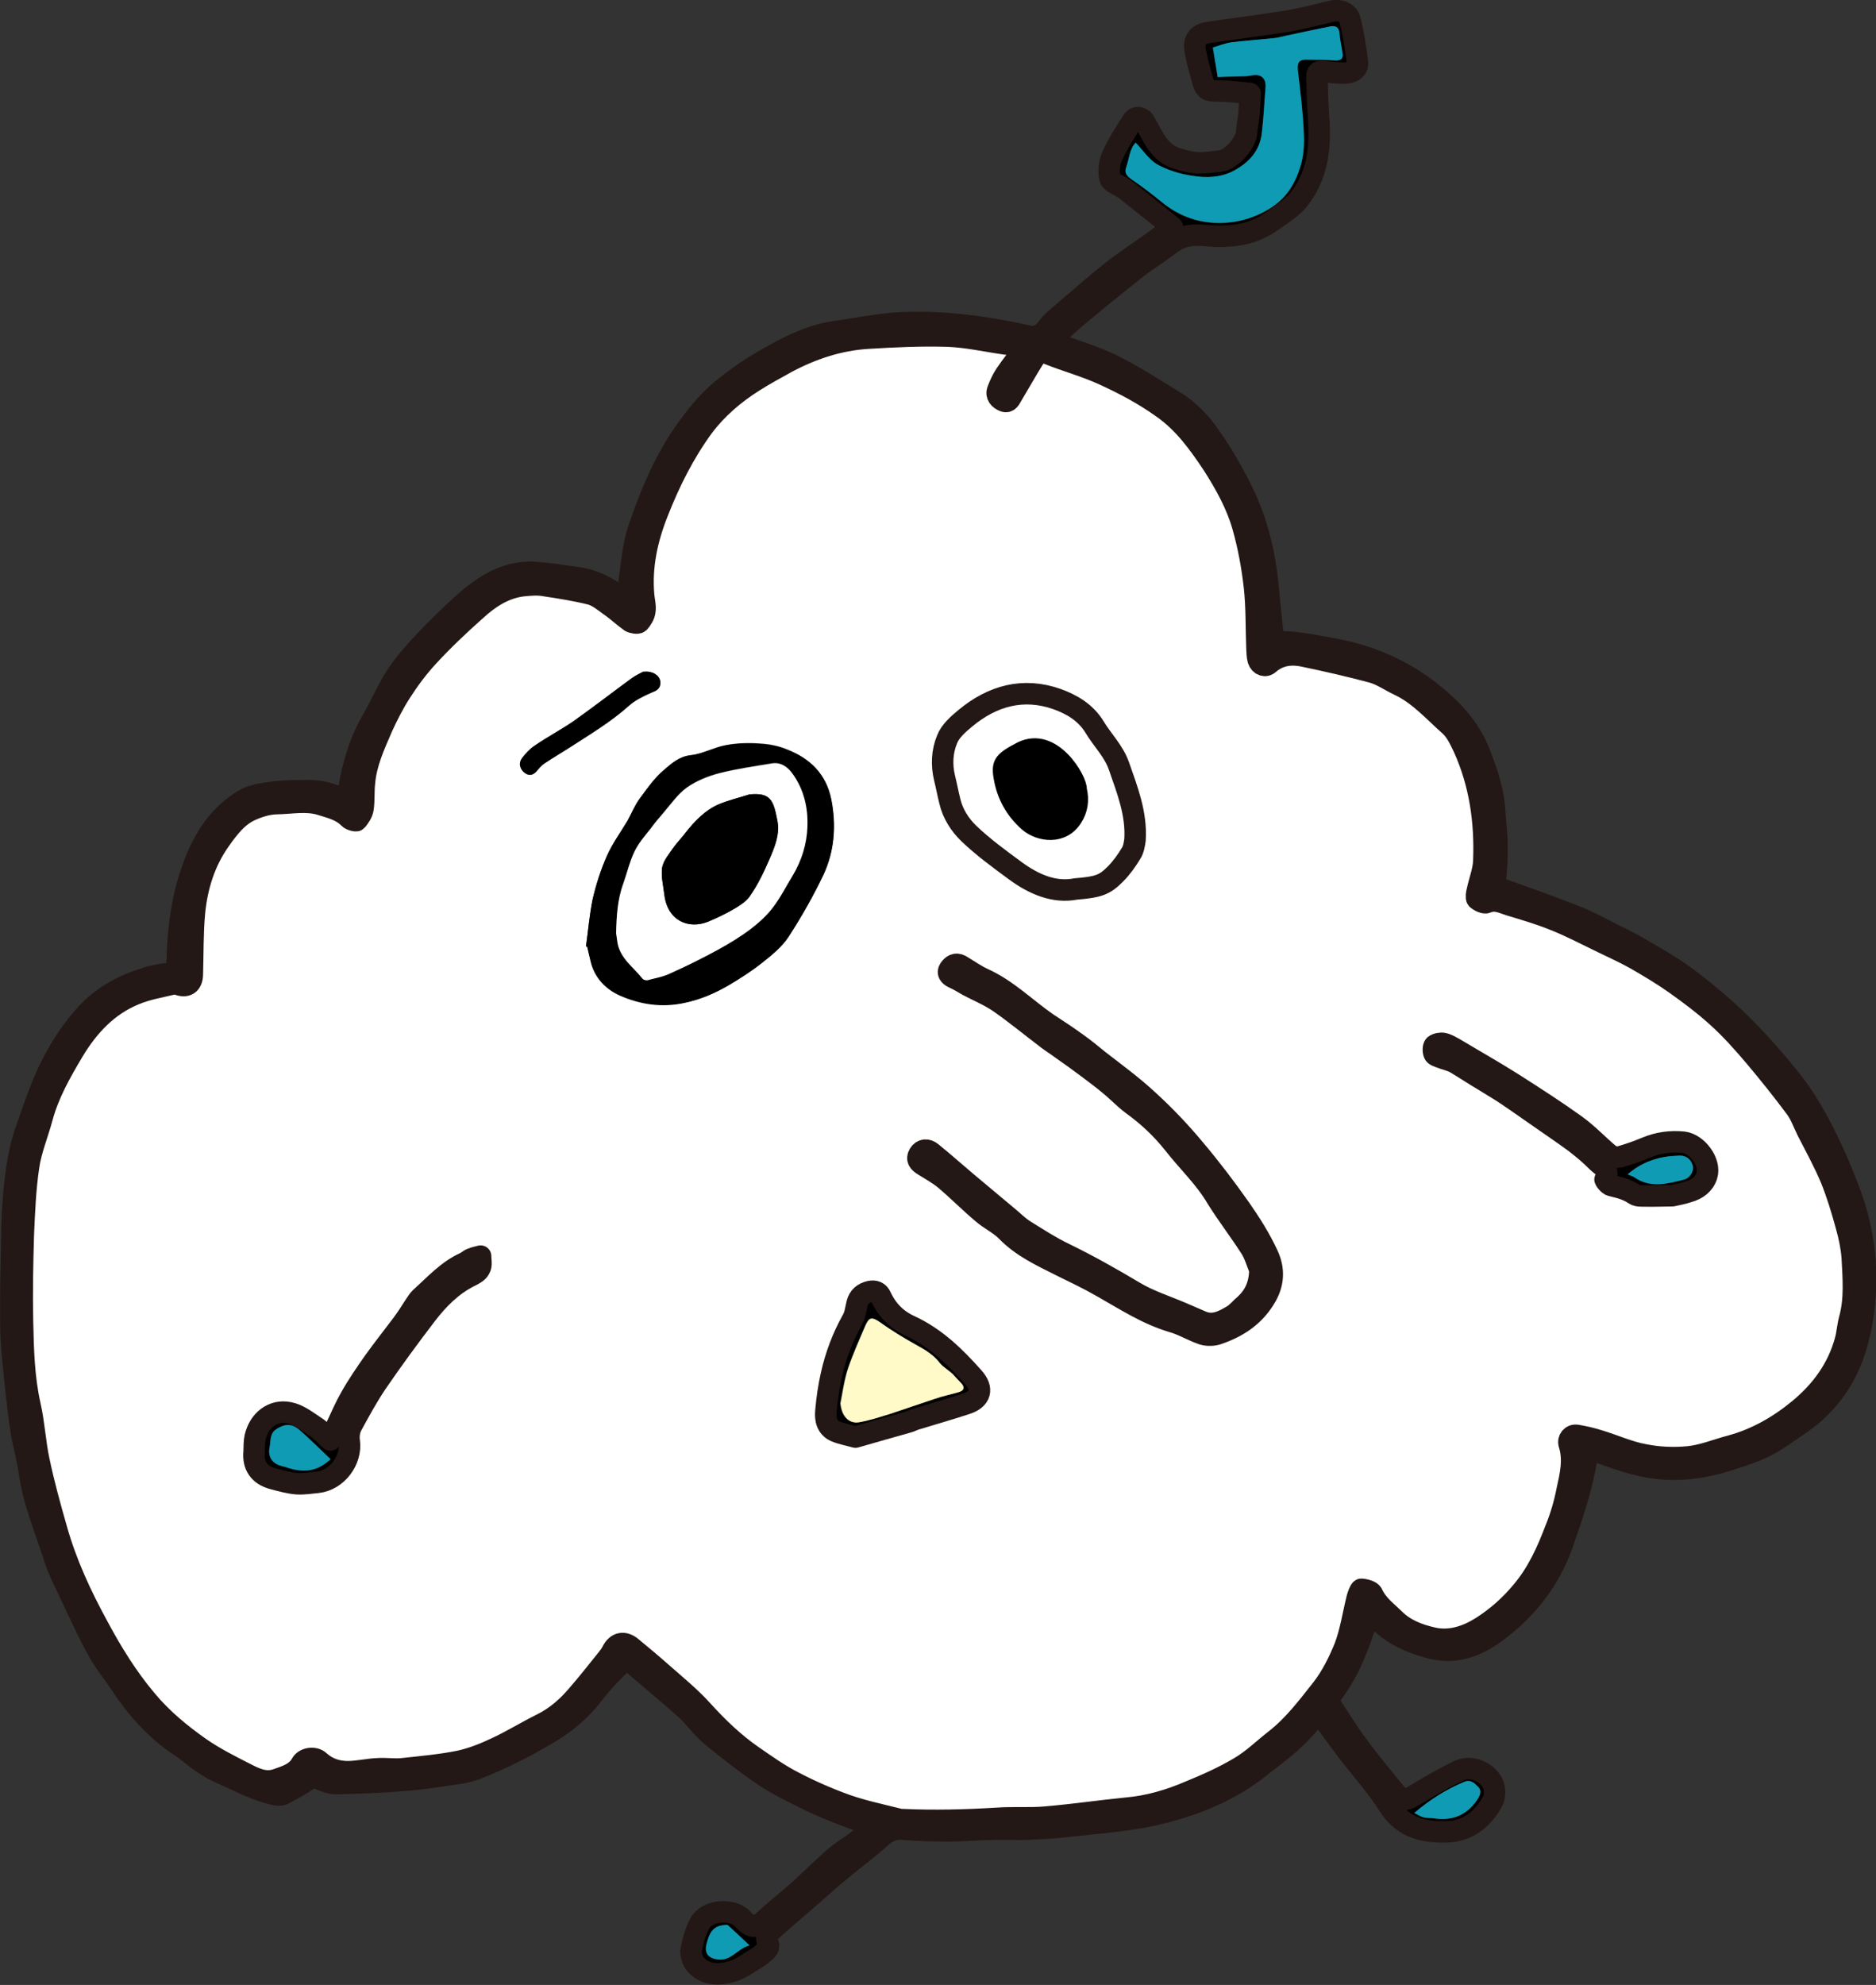
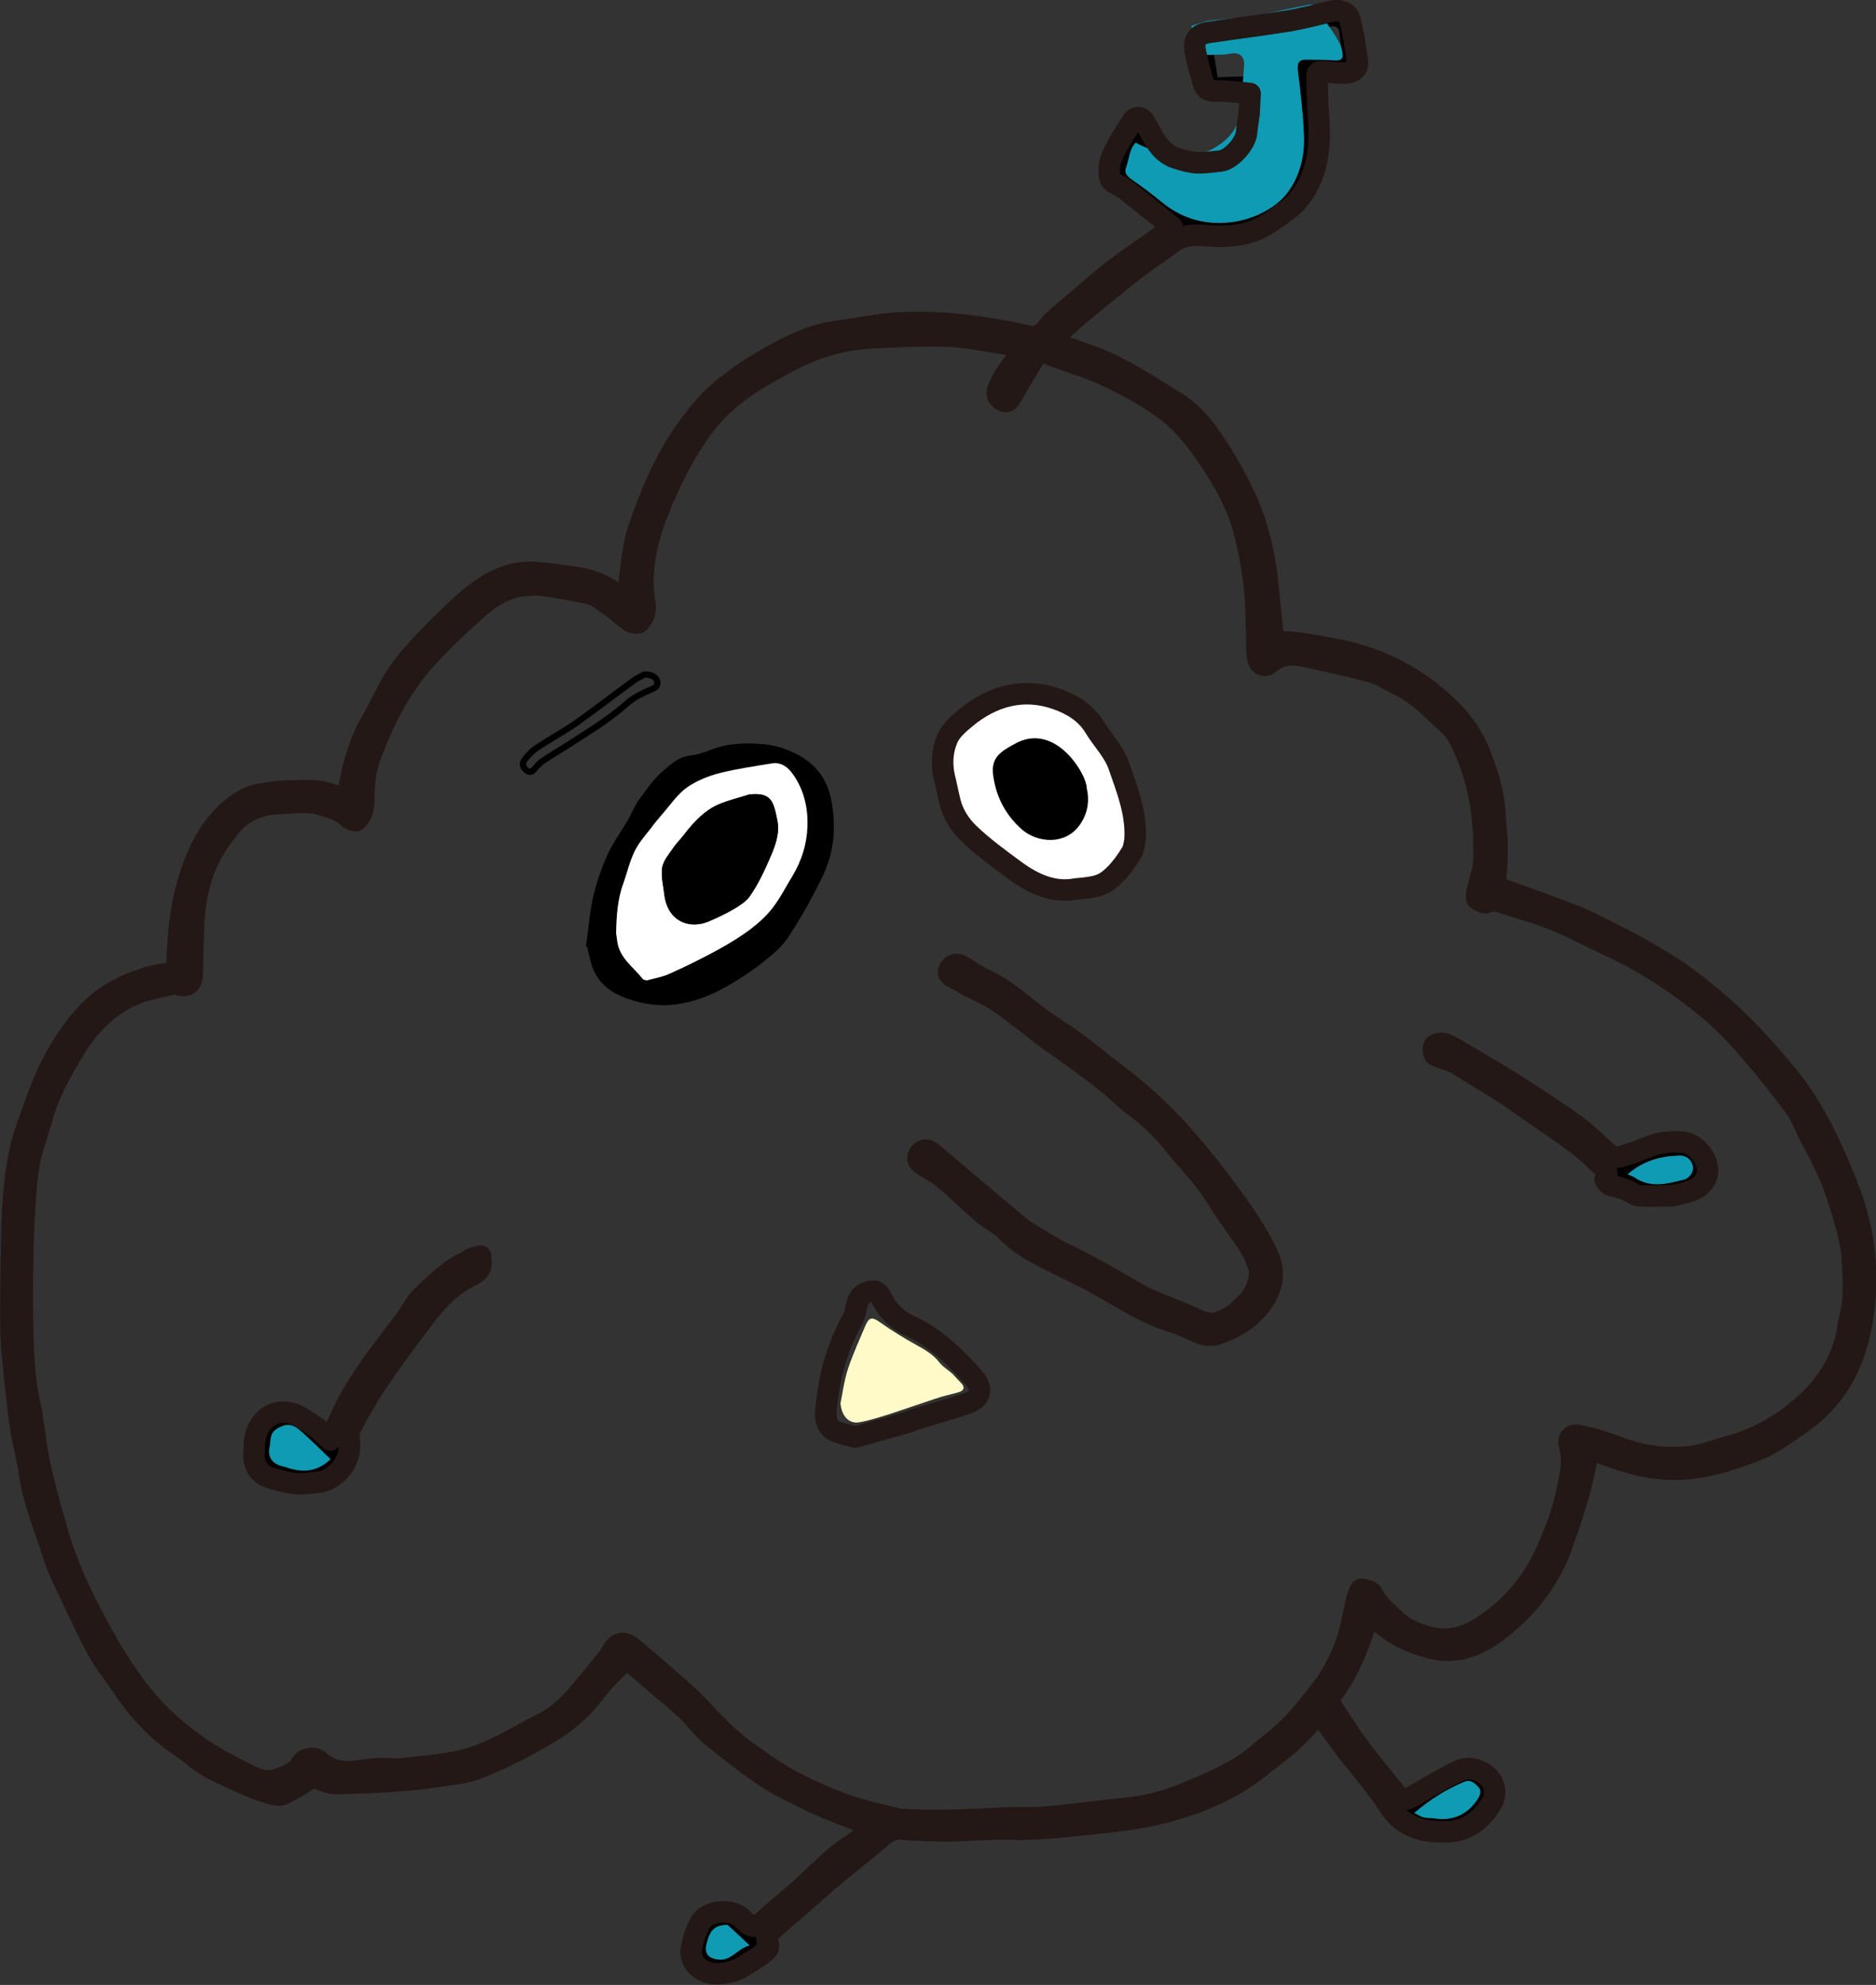
<svg xmlns="http://www.w3.org/2000/svg" version="1.1" id="design" x="0px" y="0px" viewBox="0 0 90.13 95.32" style="enable-background:new 0 0 90.13 95.32;" xml:space="preserve">
  <rect x="0" y="0" width="90.13" height="95.32" fill="#333333" stroke="none" />
  <style type="text/css">
	.st0{fill:#FFFFFF;}
	.st1{fill:#0F9BB4;}
	.st2{fill:#FFFAC8;}
	.st3{fill:none;stroke:#231815;stroke-width:1.032;stroke-linecap:round;stroke-linejoin:round;stroke-miterlimit:10;}
	.st4{fill:none;stroke:#000000;stroke-width:0.3;stroke-miterlimit:10;}
	.st5{fill:none;stroke:#000000;stroke-width:0.43;stroke-linecap:round;stroke-linejoin:round;stroke-miterlimit:10;}
</style>
  <g>
    <g id="XMLID_1_">
      <g>
        <path d="M89.11,57.99c0.28,0.96,0.47,1.94,0.5,2.96c0.04,1.12-0.06,2.2-0.33,3.28c-0.43,1.77-1.37,3.2-2.91,4.22     c-0.51,0.34-1,0.72-1.54,0.99c-0.55,0.28-1.16,0.47-1.75,0.66c-1.43,0.47-2.89,0.61-4.35,0.25c-0.71-0.16-1.39-0.42-2.07-0.66     c-0.28-0.09-0.39-0.02-0.43,0.27c-0.23,1.47-0.71,2.86-1.2,4.26c-0.64,1.75-1.74,3.11-3.2,4.18c-0.95,0.7-2.02,1.06-3.21,0.71     c-0.85-0.23-1.64-0.58-2.3-1.2c-0.15-0.15-0.32-0.26-0.56-0.45c-0.16,0.5-0.31,0.98-0.48,1.45c-0.19,0.46-0.37,0.93-0.61,1.36     c-0.24,0.46-0.55,0.87-0.83,1.32c-0.03,0.05,0.01,0.17,0.05,0.24c0.44,0.67,0.85,1.34,1.33,1.99c0.53,0.72,1.11,1.42,1.68,2.12     c0.47,0.59,0.57,0.58,1.22,0.17c0.64-0.39,1.29-0.75,1.96-1.08c0.65-0.31,1.56,0.14,1.7,0.84c0.03,0.21,0.01,0.48-0.09,0.65     c-0.46,0.83-1.17,1.39-2.1,1.44c-1.13,0.05-2.18-0.15-2.88-1.26c-0.6-0.95-1.37-1.79-2.05-2.68c-0.37-0.49-0.72-0.99-1.09-1.48     c-0.06-0.09-0.15-0.17-0.25-0.27c-0.4,0.45-0.76,0.89-1.18,1.27c-0.48,0.46-1.04,0.85-1.56,1.27c-1.55,1.25-3.36,1.95-5.28,2.37     c-1.24,0.26-2.54,0.36-3.81,0.5c-0.72,0.09-1.46,0.13-2.18,0.16c-0.52,0.02-1.04-0.02-1.57,0c-0.7,0.01-1.41,0.07-2.12,0.08     c-0.74,0-1.5-0.02-2.24-0.08c-0.47-0.05-0.8,0.14-1.13,0.44c-0.44,0.4-0.92,0.76-1.39,1.14c-0.33,0.26-0.65,0.54-0.97,0.8     c-0.55,0.49-1.11,0.97-1.67,1.46c-0.45,0.39-0.91,0.77-1.32,1.17c-0.08,0.08-0.09,0.31-0.03,0.41c0.09,0.2,0.04,0.32-0.1,0.44     c-0.1,0.07-0.2,0.18-0.32,0.26c-0.44,0.26-0.88,0.61-1.36,0.73c-0.55,0.16-1.19,0.16-1.65-0.32c-0.17-0.17-0.27-0.49-0.25-0.7     c0.08-0.45,0.21-0.91,0.43-1.32c0.34-0.63,1.54-0.73,2.05-0.2c0.04,0.05,0.07,0.09,0.11,0.12c0.34,0.31,0.52,0.29,0.83,0.03     c0.59-0.53,1.2-1.03,1.79-1.54c0.58-0.53,1.12-1.08,1.71-1.58c0.31-0.27,0.67-0.48,0.99-0.72c0.31-0.24,0.58-0.5,0.92-0.8     c-0.49-0.16-0.93-0.27-1.36-0.45c-0.58-0.22-1.16-0.46-1.72-0.72c-0.73-0.37-1.48-0.71-2.16-1.16c-0.91-0.61-1.78-1.29-2.62-1.98     c-0.46-0.38-0.81-0.9-1.25-1.3c-0.86-0.76-1.75-1.49-2.61-2.24c-0.16-0.13-0.28-0.08-0.42,0.04c-0.52,0.47-0.99,0.98-1.42,1.54     c-0.57,0.74-1.28,1.34-2.12,1.84c-1.12,0.66-2.27,1.25-3.48,1.72c-0.38,0.14-0.79,0.21-1.2,0.26c-0.77,0.12-1.54,0.23-2.33,0.29     c-1.08,0.09-2.15,0.12-3.23,0.15c-0.26,0-0.54-0.13-0.8-0.23c-0.17-0.07-0.29-0.09-0.47,0.02c-0.4,0.28-0.82,0.5-1.26,0.73     c-0.11,0.05-0.28,0.03-0.41,0c-0.32-0.08-0.61-0.17-0.91-0.29c-0.39-0.15-0.75-0.32-1.11-0.49c-0.39-0.18-0.79-0.34-1.14-0.56     C9.61,84.6,9.24,84.28,8.87,84c-0.08-0.05-0.15-0.11-0.23-0.16c-1.18-0.78-2.09-1.82-2.87-3c-0.35-0.53-0.76-1.02-1.06-1.57     c-0.5-0.91-0.93-1.86-1.37-2.79c-0.25-0.52-0.52-1.05-0.7-1.6C2.19,73.47,1.6,72.1,1.4,70.62c-0.09-0.61-0.26-1.22-0.37-1.83     c-0.1-0.64-0.18-1.3-0.25-1.95c-0.1-0.97-0.22-1.93-0.25-2.9c-0.03-1.5,0.01-3.01,0.04-4.54c0-0.68,0.04-1.38,0.1-2.07     c0.09-1.07,0.25-2.14,0.61-3.16c0.32-0.9,0.62-1.8,1.02-2.67c0.47-0.99,1.04-1.91,1.78-2.74c0.83-0.93,1.85-1.46,2.99-1.81     c0.33-0.11,0.69-0.16,1.03-0.2c0.28-0.04,0.4-0.17,0.41-0.45c0.03-1.53,0.2-3.07,0.72-4.53c0.48-1.37,1.21-2.61,2.51-3.37     c0.38-0.22,0.88-0.29,1.34-0.35c0.56-0.08,1.13-0.08,1.7-0.08c0.66,0.01,1.28,0.16,1.92,0.54c0.06-0.39,0.1-0.73,0.16-1.05     c0.21-1,0.51-1.95,1.03-2.85c0.41-0.7,0.72-1.44,1.15-2.12c0.38-0.58,0.85-1.11,1.32-1.62c0.6-0.64,1.24-1.26,1.9-1.86     c0.42-0.38,0.88-0.73,1.37-1.01c0.64-0.36,1.36-0.55,2.1-0.5c0.68,0.05,1.36,0.16,2.04,0.25c0.78,0.12,1.47,0.45,2.07,0.95     c0.09,0.08,0.2,0.14,0.37,0.26c0.02-0.42,0-0.77,0.05-1.09c0.11-0.8,0.17-1.62,0.42-2.39c0.54-1.6,1.18-3.18,2.14-4.59     c0.54-0.77,1.1-1.51,1.84-2.13c0.72-0.6,1.5-1.13,2.31-1.58c0.99-0.56,2-1.07,3.15-1.24c0.97-0.14,1.93-0.33,2.91-0.41     c1.39-0.09,2.77,0,4.13,0.2c0.74,0.11,1.48,0.24,2.22,0.41c0.42,0.11,0.73-0.08,0.92-0.34c0.29-0.4,0.67-0.67,1.02-0.98     c0.69-0.58,1.37-1.19,2.08-1.75c0.67-0.53,1.38-0.99,2.08-1.49c0.3-0.22,0.61-0.46,0.87-0.66c-0.77-0.62-1.53-1.23-2.29-1.83     c-0.03-0.02-0.05-0.04-0.09-0.05c-0.21-0.15-0.58-0.27-0.62-0.46c-0.08-0.34-0.04-0.75,0.1-1.06c0.26-0.59,0.62-1.14,0.96-1.68     c0.17-0.28,0.47-0.22,0.62,0.05c0.39,0.68,0.68,1.47,1.54,1.73c0.32,0.1,0.64,0.19,0.96,0.21c0.38,0.01,0.76-0.05,1.14-0.09     c0.49-0.06,1.19-0.83,1.24-1.36c0.03-0.31,0.08-0.61,0.12-0.91c0.02-0.3,0.03-0.6,0.05-0.97c-0.51-0.05-1.02-0.12-1.54-0.12     c-0.49,0-0.61-0.04-0.74-0.49c-0.13-0.47-0.26-0.92-0.35-1.4c-0.11-0.54,0.09-0.84,0.63-0.92c1.25-0.19,2.51-0.34,3.76-0.54     c0.73-0.12,1.45-0.31,2.16-0.48c0.37-0.09,0.8,0.05,0.88,0.43c0.17,0.66,0.27,1.34,0.36,2.03c0.03,0.31-0.26,0.52-0.64,0.51     c-0.35,0-0.68-0.04-1.02-0.08c-0.23-0.03-0.3,0.08-0.29,0.28c0.02,0.64,0.03,1.29,0.08,1.94c0.11,1.46-0.05,2.86-1.03,4.02     c-0.35,0.39-0.84,0.68-1.28,1c-0.99,0.69-2.15,0.74-3.27,0.63c-0.67-0.05-1.15,0.09-1.64,0.49c-0.54,0.41-1.13,0.77-1.67,1.2     c-0.89,0.71-1.78,1.43-2.65,2.16c-0.44,0.37-0.86,0.76-1.34,1.18c0.16,0.11,0.24,0.15,0.32,0.19c0.87,0.33,1.8,0.59,2.64,1.01     c1.03,0.51,2.01,1.14,3,1.75c0.62,0.38,1.14,0.9,1.57,1.48c0.3,0.43,0.6,0.86,0.86,1.31c0.3,0.51,0.59,1.03,0.85,1.57     c0.69,1.42,1.06,2.95,1.21,4.53c0.08,0.88,0.18,1.76,0.27,2.65c0.96-0.04,1.95,0.18,2.95,0.36c1.65,0.31,3.13,0.94,4.46,1.95     c1.07,0.82,2,1.77,2.49,3.05c0.37,0.94,0.69,1.89,0.73,2.93c0.03,0.49,0.1,0.99,0.1,1.5c0.01,0.54-0.02,1.09-0.08,1.63     c-0.01,0.24,0.04,0.35,0.27,0.44c1.19,0.43,2.4,0.85,3.58,1.32c0.6,0.23,1.18,0.55,1.75,0.84c0.48,0.23,0.96,0.47,1.41,0.74     c0.79,0.46,1.59,0.91,2.3,1.46c0.88,0.66,1.72,1.38,2.51,2.15c0.88,0.88,1.72,1.82,2.49,2.81c0.86,1.11,1.49,2.37,2.07,3.65     C88.54,56.41,88.86,57.2,89.11,57.99z M88.99,60.36c-0.04-0.51-0.16-1.03-0.29-1.53c-0.22-0.77-0.44-1.54-0.74-2.27     c-0.33-0.78-0.74-1.53-1.13-2.29c-0.17-0.36-0.31-0.77-0.56-1.09c-0.63-0.85-1.3-1.67-1.97-2.48c-0.56-0.66-1.13-1.3-1.77-1.88     c-0.64-0.59-1.34-1.11-2.06-1.62c-0.61-0.43-1.26-0.81-1.91-1.19c-0.51-0.28-1.06-0.53-1.59-0.79c-0.77-0.38-1.52-0.77-2.31-1.08     c-0.68-0.28-1.41-0.48-2.14-0.71c-0.35-0.11-0.69-0.3-1.09-0.12c-0.12,0.05-0.35-0.06-0.47-0.17c-0.06-0.06-0.02-0.27,0.02-0.41     c0.1-0.48,0.3-0.96,0.31-1.44c0.07-1.87-0.19-3.69-0.96-5.4c-0.17-0.38-0.37-0.8-0.67-1.07c-0.77-0.69-1.46-1.49-2.44-1.95     c-0.43-0.2-0.83-0.5-1.29-0.62c-1.08-0.3-2.18-0.54-3.28-0.77c-0.59-0.14-1.18-0.08-1.68,0.36c-0.18,0.17-0.45,0.07-0.52-0.18     c-0.04-0.18-0.05-0.37-0.06-0.55c-0.04-0.98-0.01-1.98-0.12-2.96c-0.11-0.98-0.29-1.96-0.56-2.91c-0.31-1.06-0.84-2.03-1.44-2.96     c-0.69-1.03-1.38-1.99-2.42-2.73c-0.88-0.63-1.82-1.12-2.78-1.57c-0.88-0.4-1.82-0.65-2.72-1.02c-0.32-0.13-0.51-0.03-0.66,0.2     c-0.37,0.59-0.72,1.2-1.07,1.8c-0.09,0.16-0.17,0.36-0.39,0.27c-0.22-0.09-0.4-0.27-0.29-0.54c0.1-0.26,0.21-0.5,0.36-0.73     c0.29-0.43,0.61-0.83,0.99-1.34c-0.35-0.06-0.67-0.13-0.98-0.18c-0.93-0.13-1.84-0.34-2.77-0.38c-1.3-0.04-2.59,0.02-3.89,0.1     c-1.36,0.09-2.64,0.51-3.85,1.15c-0.54,0.3-1.08,0.59-1.6,0.92c-0.94,0.59-1.78,1.31-2.44,2.19c-0.92,1.26-1.62,2.64-2.18,4.09     c-0.51,1.29-0.79,2.6-0.68,3.98c0.01,0.26,0.09,0.53,0.06,0.78c-0.02,0.19-0.14,0.4-0.28,0.54c-0.07,0.06-0.31,0.02-0.41-0.04     c-0.35-0.25-0.65-0.54-0.99-0.77c-0.29-0.2-0.59-0.46-0.92-0.55c-0.72-0.18-1.48-0.3-2.22-0.41c-0.33-0.05-0.66-0.03-0.99,0     c-0.92,0.09-1.67,0.59-2.32,1.19c-0.79,0.7-1.56,1.43-2.28,2.21c-0.49,0.53-0.92,1.12-1.32,1.73c-0.34,0.53-0.63,1.1-0.89,1.67     c-0.37,0.85-0.77,1.71-0.85,2.66c-0.04,0.41-0.01,0.84-0.07,1.25c-0.03,0.21-0.17,0.41-0.3,0.57c-0.03,0.04-0.3-0.03-0.38-0.12     c-0.37-0.38-0.85-0.49-1.34-0.64c-0.7-0.22-1.43-0.06-2.13-0.05c-0.41,0.02-0.81,0.13-1.18,0.29c-0.69,0.28-1.12,0.87-1.54,1.46     c-0.74,1.04-1.12,2.24-1.23,3.5c-0.1,0.99-0.07,1.98-0.1,2.96c-0.02,0.45-0.28,0.62-0.69,0.47c-0.08-0.02-0.17-0.04-0.24-0.02     c-0.61,0.15-1.25,0.25-1.84,0.5c-1.3,0.53-2.24,1.53-2.95,2.73c-0.6,1.01-1.18,2.05-1.5,3.2c-0.2,0.79-0.53,1.56-0.65,2.36     c-0.16,1.07-0.2,2.16-0.25,3.24C1.06,60.61,1.03,62,1.06,63.38c0.03,1.36,0.06,2.71,0.36,4.05c0.2,0.87,0.24,1.78,0.43,2.66     c0.24,1.1,0.53,2.19,0.84,3.27c0.47,1.64,1.18,3.2,2,4.7c0.67,1.25,1.41,2.45,2.33,3.54c0.75,0.89,1.64,1.63,2.58,2.29     c0.68,0.47,1.41,0.84,2.14,1.21c0.47,0.24,0.95,0.49,1.54,0.3c0.48-0.16,0.93-0.28,1.19-0.77c0.16-0.26,0.62-0.32,0.85-0.11     c0.41,0.37,0.89,0.51,1.42,0.51c0.46-0.01,0.91-0.12,1.37-0.14c0.4-0.03,0.81,0.04,1.2,0c0.92-0.09,1.83-0.18,2.73-0.36     c0.6-0.12,1.2-0.36,1.76-0.63c0.75-0.35,1.47-0.79,2.23-1.17c0.68-0.34,1.22-0.83,1.71-1.4c0.49-0.56,0.94-1.15,1.4-1.71     c0.09-0.11,0.17-0.23,0.24-0.35c0.21-0.44,0.59-0.52,0.97-0.19c0.49,0.42,0.99,0.81,1.46,1.24c0.67,0.59,1.37,1.16,1.95,1.81     c0.72,0.79,1.49,1.53,2.37,2.14c0.64,0.44,1.28,0.91,1.97,1.25c0.82,0.43,1.69,0.81,2.56,1.12c0.83,0.28,1.72,0.47,2.58,0.69     c0.03,0.01,0.06-0.01,0.1,0c1.51,0.07,3.02,0.03,4.53-0.06c0.78-0.06,1.57,0.01,2.34-0.06c1.31-0.11,2.6-0.29,3.9-0.43     c1.05-0.1,2.06-0.4,3.02-0.8c0.83-0.34,1.64-0.7,2.41-1.16c0.62-0.36,1.14-0.88,1.72-1.33c0.88-0.68,1.54-1.57,2.22-2.43     c0.47-0.59,0.83-1.31,1.11-2.02c0.28-0.75,0.4-1.56,0.59-2.33c0.04-0.17,0.14-0.43,0.2-0.44c0.19,0.01,0.47,0.09,0.53,0.21     c0.23,0.52,0.65,0.83,1.04,1.2c0.52,0.53,1.2,0.78,1.87,0.93c0.82,0.19,1.65-0.08,2.36-0.54c0.72-0.46,1.35-1.02,1.9-1.68     c0.77-0.89,1.24-1.96,1.65-3.04c0.24-0.59,0.42-1.22,0.54-1.83c0.16-0.72,0.34-1.47,0.1-2.22c-0.07-0.24,0.11-0.47,0.38-0.42     c0.35,0.06,0.71,0.14,1.05,0.25c0.73,0.22,1.44,0.54,2.18,0.68c0.69,0.14,1.44,0.17,2.13,0.1c0.7-0.07,1.36-0.35,2.04-0.53     c1.21-0.33,2.3-0.95,3.25-1.74c1.07-0.88,1.87-1.96,2.24-3.32c0.09-0.33,0.11-0.69,0.2-1.02C89.14,62.34,89.05,61.35,88.99,60.36     z M64.15,2.91c0.25,0.01,0.39-0.08,0.35-0.33c-0.05-0.33-0.12-0.65-0.15-0.98c-0.02-0.31-0.2-0.37-0.45-0.32     c-0.7,0.13-1.4,0.29-2.1,0.44c-0.21,0.05-0.4,0.1-0.6,0.12c-0.68,0.07-1.36,0.12-2.04,0.2c-0.29,0.04-0.59,0.16-0.89,0.25     c0.07,0.47,0.16,0.93,0.23,1.42c0.47-0.02,0.9-0.03,1.33-0.04c0.1-0.01,0.21-0.02,0.3-0.04c0.45-0.1,0.7,0.13,0.67,0.59     c-0.06,0.73-0.09,1.48-0.18,2.2c-0.1,0.85-0.63,1.41-1.35,1.79c-0.62,0.34-1.32,0.35-1.98,0.24c-0.59-0.09-1.19-0.27-1.7-0.55     c-0.39-0.23-0.67-0.67-1.03-1.04c-0.3,0.32-0.3,0.77-0.45,1.17C54,8.3,54.14,8.45,54.35,8.61c0.49,0.34,0.99,0.7,1.45,1.09     c0.77,0.64,1.64,0.98,2.62,1.01c0.95,0.03,1.84-0.21,2.65-0.73c0.75-0.47,1.17-1.18,1.41-1.99c0.15-0.5,0.19-1.06,0.16-1.58     c-0.04-1.01-0.17-2.03-0.29-3.05c-0.03-0.32,0.05-0.49,0.36-0.49C63.2,2.87,63.68,2.88,64.15,2.91z M71.02,86.35     c0.12-0.2,0.16-0.4-0.01-0.55c-0.18-0.17-0.36-0.37-0.68-0.23c-0.86,0.36-1.63,0.85-2.39,1.49c0.17,0.08,0.3,0.18,0.45,0.21     c0.17,0.04,0.33,0.01,0.51,0.05C69.9,87.47,70.58,87.06,71.02,86.35z M36.01,93.42c-0.38-0.37-0.71-0.67-1.04-0.97     c-0.04-0.03-0.14-0.01-0.22,0c-0.53,0.05-0.68,0.44-0.8,0.88c-0.14,0.48,0.1,0.73,0.6,0.77C35.16,94.14,35.42,93.58,36.01,93.42z     " />
-         <path class="st0" d="M88.7,58.83c0.14,0.49,0.25,1.01,0.29,1.53c0.05,0.99,0.14,1.99-0.13,2.96c-0.09,0.33-0.11,0.69-0.2,1.02     c-0.37,1.36-1.17,2.44-2.24,3.32c-0.96,0.79-2.04,1.41-3.25,1.74c-0.69,0.18-1.35,0.46-2.04,0.53c-0.7,0.07-1.44,0.04-2.13-0.1     c-0.74-0.13-1.45-0.46-2.18-0.68c-0.35-0.11-0.7-0.19-1.05-0.25c-0.26-0.05-0.45,0.18-0.38,0.42c0.24,0.75,0.06,1.5-0.1,2.22     c-0.12,0.62-0.3,1.24-0.54,1.83c-0.41,1.08-0.88,2.14-1.65,3.04c-0.55,0.66-1.18,1.22-1.9,1.68c-0.72,0.46-1.54,0.73-2.36,0.54     c-0.67-0.15-1.35-0.4-1.87-0.93c-0.38-0.37-0.81-0.68-1.04-1.2c-0.06-0.12-0.34-0.2-0.53-0.21c-0.06,0.01-0.16,0.28-0.2,0.44     c-0.19,0.77-0.31,1.59-0.59,2.33c-0.29,0.71-0.64,1.42-1.11,2.02c-0.68,0.86-1.34,1.74-2.22,2.43c-0.57,0.44-1.1,0.97-1.72,1.33     c-0.77,0.46-1.58,0.82-2.41,1.16c-0.96,0.41-1.96,0.71-3.02,0.8c-1.3,0.13-2.59,0.32-3.9,0.43c-0.77,0.07-1.56,0-2.34,0.06     c-1.51,0.09-3.01,0.13-4.53,0.06c-0.04-0.01-0.07,0.01-0.1,0c-0.86-0.22-1.75-0.4-2.58-0.69c-0.87-0.31-1.74-0.69-2.56-1.12     c-0.69-0.35-1.33-0.81-1.97-1.25c-0.88-0.61-1.65-1.35-2.37-2.14c-0.59-0.66-1.29-1.23-1.95-1.81c-0.48-0.43-0.97-0.83-1.46-1.24     c-0.38-0.33-0.75-0.26-0.97,0.19c-0.06,0.12-0.15,0.24-0.24,0.35c-0.46,0.57-0.92,1.16-1.4,1.71c-0.48,0.57-1.03,1.06-1.71,1.4     c-0.75,0.37-1.47,0.82-2.23,1.17c-0.57,0.27-1.16,0.5-1.76,0.63c-0.9,0.18-1.81,0.26-2.73,0.36c-0.39,0.04-0.79-0.03-1.2,0     c-0.45,0.02-0.91,0.13-1.37,0.14c-0.53,0.01-1.02-0.14-1.42-0.51c-0.23-0.21-0.69-0.15-0.85,0.11c-0.26,0.48-0.72,0.6-1.19,0.77     c-0.58,0.2-1.07-0.06-1.54-0.3c-0.73-0.37-1.46-0.74-2.14-1.21c-0.94-0.66-1.84-1.4-2.58-2.29c-0.92-1.09-1.66-2.29-2.33-3.54     c-0.82-1.5-1.54-3.05-2-4.7c-0.31-1.08-0.61-2.17-0.84-3.27c-0.19-0.88-0.23-1.79-0.43-2.66c-0.3-1.34-0.33-2.7-0.36-4.05     c-0.03-1.38,0-2.77,0.04-4.15c0.05-1.08,0.09-2.17,0.25-3.24c0.11-0.8,0.44-1.58,0.65-2.36c0.31-1.16,0.9-2.19,1.5-3.2     c0.72-1.2,1.65-2.2,2.95-2.73c0.59-0.25,1.22-0.35,1.84-0.5c0.07-0.02,0.16,0.01,0.24,0.02c0.41,0.16,0.68-0.02,0.69-0.47     c0.03-0.98,0.01-1.98,0.1-2.96c0.12-1.26,0.49-2.46,1.23-3.5c0.42-0.59,0.85-1.17,1.54-1.46c0.37-0.16,0.77-0.28,1.18-0.29     c0.7-0.01,1.43-0.17,2.13,0.05c0.48,0.15,0.97,0.26,1.34,0.64c0.08,0.09,0.35,0.16,0.38,0.12c0.13-0.16,0.27-0.36,0.3-0.57     c0.06-0.41,0.02-0.84,0.07-1.25c0.08-0.95,0.48-1.8,0.85-2.66c0.26-0.57,0.55-1.14,0.89-1.67c0.39-0.61,0.83-1.2,1.32-1.73     c0.72-0.78,1.49-1.51,2.28-2.21c0.65-0.6,1.41-1.1,2.32-1.19c0.33-0.03,0.66-0.06,0.99,0c0.74,0.11,1.49,0.23,2.22,0.41     c0.33,0.09,0.63,0.34,0.92,0.55c0.35,0.24,0.65,0.53,0.99,0.77c0.11,0.06,0.34,0.1,0.41,0.04c0.13-0.14,0.26-0.35,0.28-0.54     c0.04-0.25-0.04-0.53-0.06-0.78c-0.12-1.38,0.17-2.7,0.68-3.98c0.57-1.45,1.26-2.83,2.18-4.09c0.66-0.88,1.5-1.6,2.44-2.19     c0.52-0.33,1.06-0.62,1.6-0.92c1.21-0.64,2.48-1.06,3.85-1.15c1.3-0.08,2.59-0.14,3.89-0.1c0.93,0.04,1.84,0.25,2.77,0.38     c0.31,0.05,0.63,0.12,0.98,0.18c-0.38,0.51-0.7,0.91-0.99,1.34c-0.15,0.23-0.26,0.47-0.36,0.73c-0.11,0.27,0.07,0.45,0.29,0.54     c0.22,0.09,0.3-0.12,0.39-0.27c0.36-0.6,0.7-1.21,1.07-1.8c0.15-0.24,0.34-0.33,0.66-0.2c0.9,0.36,1.84,0.61,2.72,1.02     c0.96,0.44,1.9,0.94,2.78,1.57c1.04,0.73,1.73,1.7,2.42,2.73c0.6,0.94,1.14,1.91,1.44,2.96c0.27,0.95,0.45,1.93,0.56,2.91     c0.11,0.99,0.08,1.98,0.12,2.96c0.01,0.18,0.01,0.37,0.06,0.55c0.08,0.25,0.34,0.35,0.52,0.18c0.5-0.43,1.09-0.49,1.68-0.36     c1.1,0.23,2.2,0.48,3.28,0.77c0.46,0.13,0.86,0.42,1.29,0.62c0.97,0.46,1.66,1.26,2.44,1.95c0.3,0.27,0.49,0.69,0.67,1.07     c0.77,1.71,1.03,3.52,0.96,5.4c-0.01,0.48-0.21,0.96-0.31,1.44c-0.04,0.14-0.07,0.35-0.02,0.41c0.12,0.11,0.36,0.22,0.47,0.17     c0.4-0.18,0.74,0.01,1.09,0.12c0.73,0.22,1.45,0.43,2.14,0.71c0.79,0.31,1.54,0.71,2.31,1.08c0.53,0.25,1.08,0.51,1.59,0.79     c0.66,0.38,1.3,0.76,1.91,1.19c0.72,0.51,1.41,1.03,2.06,1.62c0.64,0.58,1.21,1.22,1.77,1.88c0.68,0.81,1.34,1.63,1.97,2.48     c0.24,0.32,0.38,0.73,0.56,1.09c0.39,0.76,0.8,1.51,1.13,2.29C88.26,57.29,88.48,58.06,88.7,58.83z M82,56.47     c0.21-0.64-0.46-1.55-1.13-1.61c-0.61-0.06-1.21,0.01-1.78,0.26c-0.43,0.18-0.85,0.34-1.29,0.45c-0.15,0.03-0.36-0.04-0.48-0.12     c-0.55-0.46-1.05-1-1.64-1.42c-0.96-0.69-1.95-1.33-2.96-1.97c-0.94-0.58-1.89-1.13-2.84-1.7c-0.17-0.09-0.34-0.2-0.53-0.24     c-0.14-0.02-0.33,0.01-0.43,0.09c-0.07,0.07-0.07,0.28-0.02,0.4c0.03,0.08,0.2,0.13,0.31,0.18c0.23,0.09,0.48,0.14,0.69,0.25     c0.47,0.27,0.94,0.58,1.41,0.87c0.37,0.23,0.75,0.45,1.12,0.7c0.44,0.29,0.88,0.6,1.3,0.9c0.65,0.45,1.3,0.89,1.94,1.36     c0.37,0.28,0.74,0.59,1.07,0.93c0.22,0.21,0.64,0.37,0.37,0.83c-0.02,0.04,0.18,0.29,0.3,0.31c0.38,0.1,0.76,0.18,1.11,0.42     c0.08,0.05,0.21,0.08,0.32,0.08c0.5,0.01,0.98,0,1.51-0.01c0.23-0.05,0.5-0.1,0.76-0.18C81.53,57.12,81.87,56.88,82,56.47z      M60.74,62.34c0.46-0.71,0.48-1.43,0.15-2.13c-0.35-0.78-0.82-1.52-1.32-2.22c-0.69-0.98-1.41-1.93-2.18-2.84     c-0.69-0.83-1.44-1.62-2.23-2.34c-0.75-0.7-1.59-1.31-2.4-1.94c-0.34-0.27-0.66-0.54-1.01-0.79c-0.48-0.35-0.97-0.67-1.46-0.99     c-1.02-0.71-1.91-1.61-3.06-2.13c-0.38-0.17-0.72-0.42-1.09-0.64c-0.24-0.14-0.41-0.01-0.53,0.17c-0.12,0.18-0.02,0.32,0.19,0.42     c0.23,0.1,0.46,0.25,0.68,0.37c0.51,0.27,1.05,0.48,1.53,0.82c0.8,0.56,1.55,1.19,2.33,1.77c0.2,0.15,0.41,0.28,0.61,0.43     c0.47,0.32,0.92,0.66,1.37,0.99c0.32,0.24,0.64,0.48,0.94,0.73c0.39,0.32,0.74,0.69,1.13,0.98c0.75,0.54,1.42,1.18,1.99,1.89     c0.68,0.87,1.49,1.63,2.06,2.59c0.5,0.82,1.1,1.58,1.62,2.39c0.21,0.32,0.31,0.71,0.46,1.06c0,0.68-0.22,1.22-0.74,1.65     c-0.2,0.17-0.37,0.38-0.59,0.52c-0.46,0.28-0.96,0.54-1.53,0.27c-0.3-0.13-0.58-0.25-0.88-0.38c-0.79-0.34-1.62-0.6-2.33-1.03     c-1.09-0.65-2.19-1.27-3.32-1.82c-0.68-0.33-1.3-0.73-1.93-1.12c-0.29-0.18-0.53-0.43-0.8-0.65c-0.65-0.55-1.31-1.09-1.96-1.64     c-0.57-0.48-1.13-0.98-1.71-1.45c-0.2-0.16-0.45-0.16-0.6,0.07c-0.15,0.25-0.01,0.41,0.2,0.53c0.33,0.21,0.7,0.41,1.01,0.66     c0.62,0.53,1.2,1.11,1.84,1.65c0.37,0.31,0.82,0.52,1.15,0.86c0.75,0.76,1.68,1.19,2.59,1.65c0.68,0.33,1.35,0.65,1.99,1.02     c1.1,0.62,2.15,1.31,3.38,1.68c0.5,0.15,0.97,0.43,1.47,0.6c0.23,0.08,0.54,0.06,0.76-0.03C59.45,63.68,60.21,63.19,60.74,62.34z      M54.53,40.33c0.08-1.26-0.37-2.39-0.77-3.54c-0.25-0.72-0.79-1.24-1.17-1.87c-0.43-0.71-1.11-1.1-1.81-1.35     c-1.62-0.57-3.1-0.16-4.4,0.92c-0.34,0.28-0.73,0.62-0.88,1.02c-0.24,0.57-0.27,1.23-0.12,1.85c0.09,0.36,0.16,0.74,0.25,1.1     c0.14,0.62,0.49,1.15,0.91,1.56c0.69,0.66,1.46,1.22,2.22,1.78c0.9,0.66,1.88,1.08,2.91,0.87c1.07-0.09,1.38-0.18,1.91-0.72     c0.29-0.29,0.54-0.64,0.75-0.99C54.46,40.79,54.51,40.54,54.53,40.33z M46.42,67.41c0.69-0.22,0.84-0.72,0.34-1.27     c-0.87-0.97-1.8-1.89-3.02-2.46c-0.65-0.29-1.12-0.76-1.42-1.41c-0.1-0.24-0.29-0.3-0.53-0.25c-0.3,0.07-0.53,0.24-0.61,0.57     c-0.07,0.27-0.09,0.55-0.23,0.79c-0.47,0.84-0.8,1.72-1.01,2.66c-0.13,0.57-0.2,1.14-0.26,1.72c-0.05,0.4,0.04,0.79,0.45,0.97     c0.31,0.13,0.65,0.19,0.97,0.28c0.88-0.25,1.7-0.48,2.52-0.72c0.12-0.04,0.22-0.1,0.34-0.13C44.78,67.91,45.61,67.68,46.42,67.41     z M39.57,42c0.52-1.14,0.62-2.36,0.37-3.62c-0.25-1.22-1.03-1.96-2.11-2.39c-0.43-0.18-0.89-0.27-1.35-0.29     c-0.54-0.04-1.09-0.02-1.62,0.08c-0.57,0.11-1.11,0.42-1.68,0.48c-0.55,0.06-0.92,0.4-1.27,0.7c-0.45,0.38-0.81,0.89-1.17,1.38     c-0.24,0.32-0.4,0.72-0.59,1.07c-0.34,0.57-0.73,1.1-0.99,1.69c-0.29,0.66-0.51,1.36-0.68,2.07c-0.16,0.74-0.22,1.5-0.32,2.26     c0.03,0.01,0.04,0.01,0.06,0.02c0.06,0.24,0.11,0.48,0.17,0.72c0.19,0.78,0.73,1.32,1.4,1.62c0.98,0.43,2.02,0.58,3.11,0.35     c0.76-0.15,1.46-0.46,2.11-0.84c0.56-0.33,1.1-0.68,1.61-1.08c0.47-0.37,0.96-0.77,1.28-1.26C38.51,44.02,39.08,43.02,39.57,42z      M31.59,32.78c0-0.23-0.29-0.41-0.64-0.38c-0.12,0.06-0.33,0.16-0.51,0.29c-0.94,0.69-1.87,1.4-2.82,2.08     c-0.59,0.41-1.23,0.74-1.83,1.15c-0.23,0.15-0.42,0.35-0.58,0.57c-0.14,0.18-0.07,0.38,0.1,0.51c0.18,0.14,0.3,0.03,0.42-0.12     c0.11-0.12,0.23-0.26,0.37-0.35c0.39-0.26,0.8-0.5,1.19-0.75c0.97-0.63,1.97-1.22,2.84-2c0.31-0.27,0.69-0.45,1.07-0.63     C31.38,33.06,31.6,33.03,31.59,32.78z M23.05,60.91c0.09-0.16,0.03-0.39,0.04-0.6c-0.13,0.04-0.28,0.05-0.41,0.12     c-0.12,0.04-0.21,0.13-0.33,0.19c-0.85,0.38-1.47,1.08-2.15,1.69c-0.11,0.1-0.19,0.24-0.27,0.36c-0.2,0.3-0.41,0.62-0.62,0.92     c-0.44,0.6-0.91,1.19-1.35,1.79c-0.39,0.56-0.77,1.12-1.11,1.71c-0.26,0.45-0.46,0.92-0.68,1.39c-0.1,0.2-0.18,0.4-0.3,0.66     c-0.3-0.27-0.48-0.49-0.73-0.65c-0.38-0.26-0.8-0.58-1.24-0.66c-0.78-0.17-1.45,0.36-1.63,1.17c-0.05,0.22-0.04,0.46-0.05,0.7     c-0.07,0.67,0.25,1.13,0.91,1.3c0.38,0.1,0.76,0.21,1.15,0.24c0.34,0.03,0.68-0.03,1.01-0.07c0.92-0.11,1.62-1.04,1.5-1.96     c-0.04-0.24-0.01-0.54,0.11-0.75c0.38-0.71,0.77-1.41,1.22-2.08c0.76-1.12,1.56-2.2,2.38-3.27c0.58-0.74,1.23-1.4,2.08-1.83     C22.75,61.19,22.97,61.08,23.05,60.91z" />
        <path d="M80.87,54.86c0.67,0.07,1.34,0.97,1.13,1.61c-0.13,0.41-0.46,0.65-0.88,0.77c-0.26,0.08-0.53,0.13-0.76,0.18     c-0.53,0.01-1.01,0.02-1.51,0.01c-0.11,0-0.24-0.02-0.32-0.08c-0.35-0.24-0.72-0.32-1.11-0.42c-0.13-0.02-0.32-0.28-0.3-0.31     c0.27-0.46-0.15-0.61-0.37-0.83c-0.33-0.34-0.7-0.64-1.07-0.93c-0.64-0.47-1.29-0.9-1.94-1.36c-0.43-0.3-0.87-0.61-1.3-0.9     c-0.37-0.25-0.75-0.47-1.12-0.7c-0.47-0.28-0.94-0.59-1.41-0.87c-0.21-0.11-0.46-0.16-0.69-0.25c-0.12-0.05-0.28-0.09-0.31-0.18     c-0.05-0.12-0.05-0.33,0.02-0.4c0.1-0.08,0.3-0.12,0.43-0.09c0.19,0.04,0.36,0.15,0.53,0.24c0.95,0.57,1.91,1.11,2.84,1.7     c1,0.64,2,1.28,2.96,1.97c0.59,0.42,1.09,0.96,1.64,1.42c0.12,0.09,0.34,0.15,0.48,0.12c0.43-0.12,0.86-0.27,1.29-0.45     C79.66,54.87,80.26,54.8,80.87,54.86z M80.89,56.65c0.3-0.07,0.5-0.42,0.44-0.65c-0.09-0.35-0.36-0.54-0.74-0.5     c-0.11,0.01-0.23,0.01-0.34,0.02c-0.75,0.08-1.42,0.33-2.05,0.87c0.17,0.08,0.3,0.12,0.39,0.19     C79.34,57.05,80.12,56.84,80.89,56.65z" />
        <path class="st1" d="M81.33,56c0.06,0.23-0.14,0.58-0.44,0.65c-0.77,0.19-1.55,0.41-2.3-0.07c-0.09-0.08-0.22-0.11-0.39-0.19     c0.62-0.53,1.3-0.79,2.05-0.87c0.11-0.01,0.23-0.01,0.34-0.02C80.97,55.45,81.25,55.65,81.33,56z" />
-         <path class="st1" d="M64.5,2.57c0.04,0.26-0.1,0.34-0.35,0.33c-0.47-0.03-0.95-0.04-1.44-0.04c-0.31,0.01-0.39,0.18-0.36,0.49     c0.12,1.01,0.25,2.04,0.29,3.05c0.03,0.53-0.01,1.09-0.16,1.58c-0.24,0.8-0.66,1.51-1.41,1.99c-0.81,0.52-1.7,0.76-2.65,0.73     c-0.98-0.03-1.85-0.38-2.62-1.01c-0.46-0.38-0.95-0.74-1.45-1.09C54.14,8.45,54,8.3,54.11,8.02c0.14-0.4,0.15-0.85,0.45-1.17     c0.36,0.37,0.64,0.81,1.03,1.04c0.51,0.28,1.11,0.47,1.7,0.55c0.65,0.11,1.36,0.09,1.98-0.24c0.71-0.38,1.25-0.94,1.35-1.79     c0.09-0.73,0.12-1.47,0.18-2.2c0.04-0.46-0.22-0.68-0.67-0.59c-0.1,0.02-0.21,0.03-0.3,0.04c-0.43,0.01-0.86,0.01-1.33,0.04     c-0.07-0.49-0.16-0.95-0.23-1.42c0.3-0.09,0.6-0.21,0.89-0.25c0.68-0.08,1.36-0.13,2.04-0.2c0.21-0.02,0.4-0.08,0.6-0.12     c0.7-0.15,1.4-0.3,2.1-0.44c0.25-0.05,0.43,0.02,0.45,0.32C64.38,1.92,64.46,2.25,64.5,2.57z" />
+         <path class="st1" d="M64.5,2.57c0.04,0.26-0.1,0.34-0.35,0.33c-0.47-0.03-0.95-0.04-1.44-0.04c-0.31,0.01-0.39,0.18-0.36,0.49     c0.12,1.01,0.25,2.04,0.29,3.05c0.03,0.53-0.01,1.09-0.16,1.58c-0.24,0.8-0.66,1.51-1.41,1.99c-0.81,0.52-1.7,0.76-2.65,0.73     c-0.98-0.03-1.85-0.38-2.62-1.01c-0.46-0.38-0.95-0.74-1.45-1.09C54.14,8.45,54,8.3,54.11,8.02c0.14-0.4,0.15-0.85,0.45-1.17     c0.51,0.28,1.11,0.47,1.7,0.55c0.65,0.11,1.36,0.09,1.98-0.24c0.71-0.38,1.25-0.94,1.35-1.79     c0.09-0.73,0.12-1.47,0.18-2.2c0.04-0.46-0.22-0.68-0.67-0.59c-0.1,0.02-0.21,0.03-0.3,0.04c-0.43,0.01-0.86,0.01-1.33,0.04     c-0.07-0.49-0.16-0.95-0.23-1.42c0.3-0.09,0.6-0.21,0.89-0.25c0.68-0.08,1.36-0.13,2.04-0.2c0.21-0.02,0.4-0.08,0.6-0.12     c0.7-0.15,1.4-0.3,2.1-0.44c0.25-0.05,0.43,0.02,0.45,0.32C64.38,1.92,64.46,2.25,64.5,2.57z" />
        <path class="st1" d="M71.01,85.8c0.16,0.16,0.12,0.36,0.01,0.55c-0.45,0.71-1.12,1.12-2.11,0.97c-0.18-0.03-0.35,0-0.51-0.05     c-0.15-0.03-0.29-0.13-0.45-0.21c0.76-0.65,1.53-1.13,2.39-1.49C70.65,85.43,70.84,85.63,71.01,85.8z" />
        <path d="M60.89,60.21c0.33,0.69,0.31,1.41-0.15,2.13c-0.53,0.85-1.29,1.34-2.2,1.66c-0.23,0.09-0.53,0.1-0.76,0.03     c-0.5-0.17-0.97-0.46-1.47-0.6c-1.24-0.37-2.28-1.06-3.38-1.68c-0.64-0.37-1.32-0.69-1.99-1.02c-0.91-0.46-1.84-0.88-2.59-1.65     c-0.33-0.34-0.79-0.55-1.15-0.86c-0.64-0.54-1.21-1.12-1.84-1.65c-0.31-0.25-0.68-0.45-1.01-0.66c-0.21-0.13-0.35-0.28-0.2-0.53     c0.15-0.24,0.4-0.24,0.6-0.07c0.58,0.47,1.14,0.97,1.71,1.45c0.65,0.55,1.31,1.09,1.96,1.64c0.27,0.22,0.51,0.47,0.8,0.65     c0.63,0.39,1.26,0.8,1.93,1.12c1.13,0.55,2.23,1.17,3.32,1.82c0.71,0.43,1.54,0.69,2.33,1.03c0.3,0.13,0.58,0.25,0.88,0.38     c0.57,0.27,1.06,0.01,1.53-0.27c0.22-0.13,0.38-0.35,0.59-0.52c0.52-0.42,0.74-0.97,0.74-1.65c-0.15-0.36-0.25-0.74-0.46-1.06     c-0.52-0.81-1.11-1.57-1.62-2.39c-0.57-0.97-1.38-1.72-2.06-2.59c-0.57-0.72-1.24-1.35-1.99-1.89c-0.39-0.29-0.74-0.67-1.13-0.98     c-0.3-0.25-0.62-0.49-0.94-0.73c-0.45-0.34-0.91-0.67-1.37-0.99c-0.2-0.15-0.41-0.28-0.61-0.43c-0.78-0.59-1.53-1.21-2.33-1.77     c-0.48-0.33-1.02-0.55-1.53-0.82c-0.22-0.13-0.45-0.27-0.68-0.37c-0.21-0.1-0.31-0.24-0.19-0.42c0.12-0.17,0.29-0.3,0.53-0.17     c0.37,0.22,0.72,0.47,1.09,0.64c1.15,0.52,2.04,1.42,3.06,2.13c0.49,0.32,0.98,0.64,1.46,0.99c0.35,0.25,0.67,0.51,1.01,0.79     c0.81,0.63,1.65,1.24,2.4,1.94c0.79,0.72,1.54,1.51,2.23,2.34c0.77,0.91,1.49,1.86,2.18,2.84     C60.07,58.69,60.54,59.43,60.89,60.21z" />
        <path class="st0" d="M53.76,36.79c0.4,1.14,0.85,2.28,0.77,3.54c-0.03,0.21-0.08,0.46-0.19,0.65c-0.21,0.36-0.46,0.7-0.75,0.99     c-0.54,0.54-0.85,0.63-1.91,0.72c-1.03,0.2-2.01-0.21-2.91-0.87c-0.76-0.56-1.54-1.13-2.22-1.78c-0.43-0.41-0.78-0.95-0.91-1.56     c-0.09-0.36-0.16-0.74-0.25-1.1c-0.15-0.63-0.12-1.28,0.12-1.85c0.16-0.4,0.54-0.74,0.88-1.02c1.3-1.08,2.79-1.5,4.4-0.92     c0.69,0.25,1.37,0.64,1.81,1.35C52.97,35.55,53.52,36.08,53.76,36.79z M51.76,39.39c0.29-0.45,0.37-0.96,0.24-1.51     c0.03-0.52-1.31-2.87-3.01-2.05c-0.9,0.48-1.19,0.69-1.04,1.5c0.16,0.92,0.6,1.72,1.3,2.34C49.89,40.23,51.13,40.4,51.76,39.39z" />
        <path d="M52,37.89c0.13,0.54,0.05,1.06-0.24,1.51c-0.63,1-1.87,0.83-2.51,0.28c-0.71-0.62-1.15-1.41-1.3-2.34     c-0.15-0.81,0.14-1.03,1.04-1.5C50.69,35.02,52.03,37.36,52,37.89z" />
-         <path d="M46.76,66.14c0.5,0.55,0.36,1.05-0.34,1.27c-0.81,0.27-1.64,0.5-2.45,0.75c-0.12,0.04-0.22,0.1-0.34,0.13     c-0.82,0.23-1.64,0.47-2.52,0.72c-0.32-0.09-0.66-0.15-0.97-0.28c-0.4-0.18-0.49-0.57-0.45-0.97c0.05-0.57,0.13-1.15,0.26-1.72     c0.21-0.94,0.54-1.82,1.01-2.66c0.14-0.24,0.16-0.52,0.23-0.79c0.08-0.33,0.31-0.5,0.61-0.57c0.24-0.05,0.43,0.02,0.53,0.25     c0.3,0.65,0.77,1.12,1.42,1.41C44.96,64.25,45.89,65.17,46.76,66.14z M46.07,66.85c0.23-0.07,0.3-0.2,0.13-0.41     c-0.15-0.17-0.31-0.34-0.46-0.48c-0.19-0.18-0.44-0.31-0.6-0.51c-0.3-0.4-0.71-0.64-1.13-0.87c-0.6-0.35-1.2-0.7-1.76-1.1     c-0.35-0.24-0.5-0.26-0.68,0.14c-0.29,0.68-0.6,1.37-0.84,2.07c-0.2,0.61-0.28,1.26-0.37,1.69c0.06,0.66,0.44,0.99,0.9,0.91     c0.51-0.09,0.99-0.25,1.48-0.4c0.73-0.24,1.44-0.49,2.17-0.73C45.3,67.04,45.69,66.97,46.07,66.85z" />
        <path class="st2" d="M46.2,66.44c0.17,0.2,0.1,0.34-0.13,0.41c-0.37,0.11-0.77,0.19-1.14,0.32c-0.73,0.24-1.44,0.49-2.17,0.73     c-0.49,0.15-0.97,0.31-1.48,0.4c-0.46,0.08-0.84-0.25-0.9-0.91c0.09-0.43,0.17-1.08,0.37-1.69c0.24-0.7,0.55-1.39,0.84-2.07     c0.18-0.4,0.33-0.38,0.68-0.14c0.56,0.4,1.15,0.76,1.76,1.1c0.42,0.23,0.83,0.47,1.13,0.87c0.16,0.19,0.4,0.33,0.6,0.51     C45.89,66.11,46.04,66.28,46.2,66.44z" />
        <path d="M39.93,38.38c0.25,1.26,0.16,2.48-0.37,3.62c-0.49,1.03-1.05,2.02-1.67,2.98c-0.32,0.49-0.81,0.89-1.28,1.26     c-0.5,0.4-1.05,0.75-1.61,1.08c-0.65,0.38-1.35,0.68-2.11,0.84c-1.09,0.24-2.13,0.08-3.11-0.35c-0.67-0.3-1.21-0.84-1.4-1.62     c-0.06-0.24-0.11-0.48-0.17-0.72c-0.03-0.01-0.04-0.01-0.06-0.02c0.11-0.75,0.17-1.51,0.32-2.26c0.16-0.71,0.39-1.41,0.68-2.07     c0.26-0.59,0.65-1.13,0.99-1.69c0.2-0.35,0.35-0.75,0.59-1.07c0.36-0.49,0.71-1,1.17-1.38c0.35-0.3,0.72-0.64,1.27-0.7     c0.57-0.06,1.11-0.37,1.68-0.48c0.53-0.1,1.09-0.12,1.62-0.08c0.46,0.03,0.93,0.11,1.35,0.29C38.9,36.42,39.68,37.15,39.93,38.38     z M38.79,39.72c0.04-0.89-0.16-1.8-0.71-2.56c-0.22-0.31-0.55-0.57-0.98-0.52c-0.85,0.14-1.7,0.26-2.53,0.47     c-0.55,0.14-1.11,0.37-1.57,0.69c-0.45,0.32-0.77,0.8-1.13,1.22c-0.21,0.24-0.42,0.49-0.6,0.74c-0.28,0.36-0.59,0.72-0.79,1.12     c-0.23,0.48-0.35,1.01-0.53,1.52c-0.29,0.78-0.33,1.59-0.35,2.39c0.03,0.17,0.05,0.33,0.07,0.49c0.15,0.75,0.77,1.16,1.2,1.7     c0.04,0.06,0.17,0.09,0.25,0.07c0.36-0.1,0.74-0.16,1.07-0.32c0.78-0.35,1.56-0.73,2.3-1.14c0.55-0.3,1.08-0.63,1.58-1     c0.39-0.3,0.77-0.65,1.07-1.04c0.36-0.47,0.63-1,0.93-1.5C38.51,41.34,38.76,40.53,38.79,39.72z" />
        <path class="st0" d="M38.08,37.16c0.55,0.76,0.75,1.66,0.71,2.56c-0.03,0.82-0.28,1.62-0.72,2.35c-0.31,0.5-0.57,1.03-0.93,1.5     c-0.29,0.39-0.68,0.74-1.07,1.04c-0.49,0.37-1.03,0.7-1.58,1c-0.75,0.41-1.52,0.79-2.3,1.14c-0.33,0.16-0.71,0.22-1.07,0.32     c-0.08,0.02-0.21-0.02-0.25-0.07c-0.43-0.55-1.05-0.95-1.2-1.7c-0.03-0.16-0.04-0.32-0.07-0.49c0.02-0.8,0.06-1.61,0.35-2.39     c0.18-0.51,0.3-1.04,0.53-1.52c0.19-0.4,0.5-0.76,0.79-1.12c0.18-0.25,0.39-0.5,0.6-0.74c0.36-0.42,0.69-0.9,1.13-1.22     c0.46-0.32,1.02-0.55,1.57-0.69c0.83-0.21,1.68-0.33,2.53-0.47C37.53,36.59,37.86,36.85,38.08,37.16z M36.97,41.25     c0.26-0.59,0.52-1.21,0.37-1.88c-0.19-0.96-0.33-1.32-1.34-1.22c-0.49,0.16-0.98,0.27-1.46,0.47c-0.66,0.28-1.15,0.8-1.6,1.36     c-0.18,0.25-0.42,0.48-0.59,0.73c-0.22,0.31-0.48,0.62-0.54,0.96c-0.05,0.43,0.06,0.87,0.11,1.31c0.15,1.23,1.15,1.66,2.1,1.28     c0.15-0.07,1.63-0.69,1.98-1.19C36.39,42.51,36.7,41.88,36.97,41.25z" />
        <path d="M37.34,39.37c0.14,0.66-0.11,1.28-0.37,1.88c-0.27,0.63-0.57,1.26-0.97,1.82c-0.34,0.5-1.82,1.13-1.98,1.19     c-0.95,0.38-1.94-0.05-2.1-1.28c-0.05-0.44-0.17-0.88-0.11-1.31c0.06-0.34,0.33-0.65,0.54-0.96c0.17-0.25,0.41-0.47,0.59-0.73     c0.45-0.56,0.94-1.08,1.6-1.36c0.47-0.2,0.97-0.31,1.46-0.47C37.01,38.05,37.16,38.42,37.34,39.37z" />
-         <path d="M30.94,32.4c0.35-0.04,0.64,0.14,0.64,0.38c0.01,0.26-0.21,0.28-0.39,0.37c-0.38,0.17-0.77,0.36-1.07,0.63     c-0.87,0.78-1.87,1.37-2.84,2c-0.39,0.25-0.8,0.49-1.19,0.75c-0.14,0.09-0.26,0.22-0.37,0.35c-0.12,0.15-0.24,0.26-0.42,0.12     c-0.17-0.13-0.24-0.33-0.1-0.51c0.16-0.21,0.35-0.42,0.58-0.57c0.6-0.41,1.24-0.75,1.83-1.15c0.96-0.68,1.88-1.39,2.82-2.08     C30.61,32.56,30.83,32.46,30.94,32.4z" />
        <path class="st1" d="M34.97,92.45c0.33,0.3,0.65,0.6,1.04,0.97c-0.59,0.16-0.85,0.72-1.46,0.68c-0.5-0.04-0.73-0.28-0.6-0.77     c0.11-0.44,0.27-0.83,0.8-0.88C34.83,92.44,34.93,92.42,34.97,92.45z" />
        <path d="M23.09,60.32c0,0.21,0.06,0.44-0.04,0.6c-0.08,0.17-0.3,0.28-0.48,0.37c-0.86,0.43-1.51,1.09-2.08,1.83     c-0.82,1.07-1.62,2.16-2.38,3.27c-0.45,0.66-0.83,1.37-1.22,2.08c-0.11,0.21-0.15,0.51-0.11,0.75c0.12,0.91-0.59,1.85-1.5,1.96     c-0.33,0.03-0.67,0.09-1.01,0.07c-0.39-0.03-0.77-0.14-1.15-0.24c-0.66-0.17-0.98-0.63-0.91-1.3c0.01-0.24,0-0.48,0.05-0.7     c0.19-0.81,0.85-1.33,1.63-1.17c0.44,0.08,0.86,0.41,1.24,0.66c0.25,0.16,0.44,0.39,0.73,0.65c0.12-0.26,0.2-0.47,0.3-0.66     c0.22-0.47,0.42-0.94,0.68-1.39c0.33-0.59,0.72-1.15,1.11-1.71c0.43-0.6,0.9-1.19,1.35-1.79c0.22-0.29,0.42-0.61,0.62-0.92     c0.09-0.12,0.16-0.26,0.27-0.36c0.68-0.61,1.3-1.31,2.15-1.69c0.12-0.06,0.21-0.16,0.33-0.19     C22.81,60.37,22.96,60.35,23.09,60.32z M15.88,70.07c-0.52-0.49-0.99-0.97-1.5-1.41c-0.37-0.31-0.7-0.29-1.09-0.04     c-0.35,0.22-0.27,0.58-0.34,0.9c-0.09,0.44,0.14,0.76,0.58,0.88c0.06,0.02,0.13,0.04,0.19,0.05     C14.48,70.71,15.18,70.74,15.88,70.07z" />
        <path class="st1" d="M14.38,68.66c0.51,0.44,0.98,0.92,1.5,1.41c-0.7,0.66-1.4,0.64-2.16,0.38c-0.06-0.02-0.13-0.04-0.19-0.05     c-0.44-0.11-0.67-0.44-0.58-0.88c0.07-0.32-0.01-0.68,0.34-0.9C13.68,68.37,14.01,68.35,14.38,68.66z" />
      </g>
      <g>
        <path class="st3" d="M16.68,38.5c0.06-0.39,0.1-0.73,0.16-1.05c0.21-1,0.51-1.95,1.03-2.85c0.41-0.7,0.72-1.44,1.15-2.12     c0.38-0.58,0.85-1.11,1.32-1.62c0.6-0.64,1.24-1.26,1.9-1.86c0.42-0.38,0.88-0.73,1.37-1.01c0.64-0.36,1.36-0.55,2.1-0.5     c0.68,0.05,1.36,0.16,2.04,0.25c0.78,0.12,1.47,0.45,2.07,0.95c0.09,0.08,0.2,0.14,0.37,0.26c0.02-0.42,0-0.77,0.05-1.09     c0.11-0.8,0.17-1.62,0.42-2.39c0.54-1.6,1.18-3.18,2.14-4.59c0.54-0.77,1.1-1.51,1.84-2.13c0.72-0.6,1.5-1.13,2.31-1.58     c0.99-0.56,2-1.07,3.15-1.24c0.97-0.14,1.93-0.33,2.91-0.41c1.39-0.09,2.77,0,4.13,0.2c0.74,0.11,1.48,0.24,2.22,0.41     c0.42,0.11,0.73-0.08,0.92-0.34c0.29-0.4,0.67-0.67,1.02-0.98c0.69-0.58,1.37-1.19,2.08-1.75c0.67-0.53,1.38-0.99,2.08-1.49     c0.3-0.22,0.61-0.46,0.87-0.66c-0.77-0.62-1.53-1.23-2.29-1.83c-0.03-0.02-0.05-0.04-0.09-0.05c-0.21-0.15-0.58-0.27-0.62-0.46     c-0.08-0.34-0.04-0.75,0.1-1.06c0.26-0.59,0.62-1.14,0.96-1.68c0.17-0.28,0.47-0.22,0.62,0.05c0.39,0.68,0.68,1.47,1.54,1.73     c0.32,0.1,0.64,0.19,0.96,0.21c0.38,0.01,0.76-0.05,1.14-0.09c0.49-0.06,1.19-0.83,1.24-1.36c0.03-0.31,0.08-0.61,0.12-0.91     c0.02-0.3,0.03-0.6,0.05-0.97c-0.51-0.05-1.02-0.12-1.54-0.12c-0.49,0-0.61-0.04-0.74-0.49c-0.13-0.47-0.26-0.92-0.35-1.4     c-0.11-0.54,0.09-0.84,0.63-0.92c1.25-0.19,2.51-0.34,3.76-0.54c0.73-0.12,1.45-0.31,2.16-0.48c0.37-0.09,0.8,0.05,0.88,0.43     c0.17,0.66,0.27,1.34,0.36,2.03c0.03,0.31-0.26,0.52-0.64,0.51c-0.35,0-0.68-0.04-1.02-0.08c-0.23-0.03-0.3,0.08-0.29,0.28     c0.02,0.64,0.03,1.29,0.08,1.94c0.11,1.46-0.05,2.86-1.03,4.02c-0.35,0.39-0.84,0.68-1.28,1c-0.99,0.69-2.15,0.74-3.27,0.63     c-0.67-0.05-1.15,0.09-1.64,0.49c-0.54,0.41-1.13,0.77-1.67,1.2c-0.89,0.71-1.78,1.43-2.65,2.16c-0.44,0.37-0.86,0.76-1.34,1.18     c0.16,0.11,0.24,0.15,0.32,0.19c0.87,0.33,1.8,0.59,2.64,1.01c1.03,0.51,2.01,1.14,3,1.75c0.62,0.38,1.14,0.9,1.57,1.48     c0.3,0.43,0.6,0.86,0.86,1.31c0.3,0.51,0.59,1.03,0.85,1.57c0.69,1.42,1.06,2.95,1.21,4.53c0.08,0.88,0.18,1.76,0.27,2.65     c0.96-0.04,1.95,0.18,2.95,0.36c1.65,0.31,3.13,0.94,4.46,1.95c1.07,0.82,2,1.77,2.49,3.05c0.37,0.94,0.69,1.89,0.73,2.93     c0.03,0.49,0.1,0.99,0.1,1.5c0.01,0.54-0.02,1.09-0.08,1.63c-0.01,0.24,0.04,0.35,0.27,0.44c1.19,0.43,2.4,0.85,3.58,1.32     c0.6,0.23,1.18,0.55,1.75,0.84c0.48,0.23,0.96,0.47,1.41,0.74c0.79,0.46,1.59,0.91,2.3,1.46c0.88,0.66,1.72,1.38,2.51,2.15     c0.88,0.88,1.72,1.82,2.49,2.81c0.86,1.11,1.49,2.37,2.07,3.65c0.33,0.77,0.65,1.55,0.9,2.34c0.28,0.96,0.47,1.94,0.5,2.96     c0.04,1.12-0.06,2.2-0.33,3.28c-0.43,1.77-1.37,3.2-2.91,4.22c-0.51,0.34-1,0.72-1.54,0.99c-0.55,0.28-1.16,0.47-1.75,0.66     c-1.43,0.47-2.89,0.61-4.35,0.25c-0.71-0.16-1.39-0.42-2.07-0.66c-0.28-0.09-0.39-0.02-0.43,0.27c-0.23,1.47-0.71,2.86-1.2,4.26     c-0.64,1.75-1.74,3.11-3.2,4.18c-0.95,0.7-2.02,1.06-3.21,0.71c-0.85-0.23-1.64-0.58-2.3-1.2c-0.15-0.15-0.32-0.26-0.56-0.45     c-0.16,0.5-0.31,0.98-0.48,1.45c-0.19,0.46-0.37,0.93-0.61,1.36c-0.24,0.46-0.55,0.87-0.83,1.32c-0.03,0.05,0.01,0.17,0.05,0.24     c0.44,0.67,0.85,1.34,1.33,1.99c0.53,0.72,1.11,1.42,1.68,2.12c0.47,0.59,0.57,0.58,1.22,0.17c0.64-0.39,1.29-0.75,1.96-1.08     c0.65-0.31,1.56,0.14,1.7,0.84c0.03,0.21,0.01,0.48-0.09,0.65c-0.46,0.83-1.17,1.39-2.1,1.44c-1.13,0.05-2.18-0.15-2.88-1.26     c-0.6-0.95-1.37-1.79-2.05-2.68c-0.37-0.49-0.72-0.99-1.09-1.48c-0.06-0.09-0.15-0.17-0.25-0.27c-0.4,0.45-0.76,0.89-1.18,1.27     c-0.48,0.46-1.04,0.85-1.56,1.27c-1.55,1.25-3.36,1.95-5.28,2.37c-1.24,0.26-2.54,0.36-3.81,0.5c-0.72,0.09-1.46,0.13-2.18,0.16     c-0.52,0.02-1.04-0.02-1.57,0c-0.7,0.01-1.41,0.07-2.12,0.08c-0.74,0-1.5-0.02-2.24-0.08c-0.47-0.05-0.8,0.14-1.13,0.44     c-0.44,0.4-0.92,0.76-1.39,1.14c-0.33,0.26-0.65,0.54-0.97,0.8c-0.55,0.49-1.11,0.97-1.67,1.46c-0.45,0.39-0.91,0.77-1.32,1.17     c-0.08,0.08-0.09,0.31-0.03,0.41c0.09,0.2,0.04,0.32-0.1,0.44c-0.1,0.07-0.2,0.18-0.32,0.26c-0.44,0.26-0.88,0.61-1.36,0.73     c-0.55,0.16-1.19,0.16-1.65-0.32c-0.17-0.17-0.27-0.49-0.25-0.7c0.08-0.45,0.21-0.91,0.43-1.32c0.34-0.63,1.54-0.73,2.05-0.2     c0.04,0.05,0.07,0.09,0.11,0.12c0.34,0.31,0.52,0.29,0.83,0.03c0.59-0.53,1.2-1.03,1.79-1.54c0.58-0.53,1.12-1.08,1.71-1.58     c0.31-0.27,0.67-0.48,0.99-0.72c0.31-0.24,0.58-0.5,0.92-0.8c-0.49-0.16-0.93-0.27-1.36-0.45c-0.58-0.22-1.16-0.46-1.72-0.72     c-0.73-0.37-1.48-0.71-2.16-1.16c-0.91-0.61-1.78-1.29-2.62-1.98c-0.46-0.38-0.81-0.9-1.25-1.3c-0.86-0.76-1.75-1.49-2.61-2.24     c-0.16-0.13-0.28-0.08-0.42,0.04c-0.52,0.47-0.99,0.98-1.42,1.54c-0.57,0.74-1.28,1.34-2.12,1.84c-1.12,0.66-2.27,1.25-3.48,1.72     c-0.38,0.14-0.79,0.21-1.2,0.26c-0.77,0.12-1.54,0.23-2.33,0.29c-1.08,0.09-2.15,0.12-3.23,0.15c-0.26,0-0.54-0.13-0.8-0.23     c-0.17-0.07-0.29-0.09-0.47,0.02c-0.4,0.28-0.82,0.5-1.26,0.73c-0.11,0.05-0.28,0.03-0.41,0c-0.32-0.08-0.61-0.17-0.91-0.29     c-0.39-0.15-0.75-0.32-1.11-0.49c-0.39-0.18-0.79-0.34-1.14-0.56C9.61,84.6,9.24,84.28,8.87,84c-0.08-0.05-0.15-0.11-0.23-0.16     c-1.18-0.78-2.09-1.82-2.87-3c-0.35-0.53-0.76-1.02-1.06-1.57c-0.5-0.91-0.93-1.86-1.37-2.79c-0.25-0.52-0.52-1.05-0.7-1.6     C2.19,73.47,1.6,72.1,1.4,70.62c-0.09-0.61-0.26-1.22-0.37-1.83c-0.1-0.64-0.18-1.3-0.25-1.95c-0.1-0.97-0.22-1.93-0.25-2.9     c-0.03-1.5,0.01-3.01,0.04-4.54c0-0.68,0.04-1.38,0.1-2.07c0.09-1.07,0.25-2.14,0.61-3.16c0.32-0.9,0.62-1.8,1.02-2.67     c0.47-0.99,1.04-1.91,1.78-2.74c0.83-0.93,1.85-1.46,2.99-1.81c0.33-0.11,0.69-0.16,1.03-0.2c0.28-0.04,0.4-0.17,0.41-0.45     c0.03-1.53,0.2-3.07,0.72-4.53c0.48-1.37,1.21-2.61,2.51-3.37c0.38-0.22,0.88-0.29,1.34-0.35c0.56-0.08,1.13-0.08,1.7-0.08     C15.41,37.96,16.03,38.12,16.68,38.5z" />
        <path class="st3" d="M49.29,16.65c-0.38,0.51-0.7,0.91-0.99,1.34c-0.15,0.23-0.26,0.47-0.36,0.73c-0.11,0.27,0.07,0.45,0.29,0.54     c0.22,0.09,0.3-0.12,0.39-0.27c0.36-0.6,0.7-1.21,1.07-1.8c0.15-0.24,0.34-0.33,0.66-0.2c0.9,0.36,1.84,0.61,2.72,1.02     c0.96,0.44,1.9,0.94,2.78,1.57c1.04,0.73,1.73,1.7,2.42,2.73c0.6,0.94,1.14,1.91,1.44,2.96c0.27,0.95,0.45,1.93,0.56,2.91     c0.11,0.99,0.08,1.98,0.12,2.96c0.01,0.18,0.01,0.37,0.06,0.55c0.08,0.25,0.34,0.35,0.52,0.18c0.5-0.43,1.09-0.49,1.68-0.36     c1.1,0.23,2.2,0.48,3.28,0.77c0.46,0.13,0.86,0.42,1.29,0.62c0.97,0.46,1.66,1.26,2.44,1.95c0.3,0.27,0.49,0.69,0.67,1.07     c0.77,1.71,1.03,3.52,0.96,5.4c-0.01,0.48-0.21,0.96-0.31,1.44c-0.04,0.14-0.07,0.35-0.02,0.41c0.12,0.11,0.36,0.22,0.47,0.17     c0.4-0.18,0.74,0.01,1.09,0.12c0.73,0.22,1.45,0.43,2.14,0.71c0.79,0.31,1.54,0.71,2.31,1.08c0.53,0.25,1.08,0.51,1.59,0.79     c0.66,0.38,1.3,0.76,1.91,1.19c0.72,0.51,1.41,1.03,2.06,1.62c0.64,0.58,1.21,1.22,1.77,1.88c0.68,0.81,1.34,1.63,1.97,2.48     c0.24,0.32,0.38,0.73,0.56,1.09c0.39,0.76,0.8,1.51,1.13,2.29c0.3,0.74,0.53,1.5,0.74,2.27c0.14,0.49,0.25,1.01,0.29,1.53     c0.05,0.99,0.14,1.99-0.13,2.96c-0.09,0.33-0.11,0.69-0.2,1.02c-0.37,1.36-1.17,2.44-2.24,3.32c-0.96,0.79-2.04,1.41-3.25,1.74     c-0.69,0.18-1.35,0.46-2.04,0.53c-0.7,0.07-1.44,0.04-2.13-0.1c-0.74-0.13-1.45-0.46-2.18-0.68c-0.35-0.11-0.7-0.19-1.05-0.25     c-0.26-0.05-0.45,0.18-0.38,0.42c0.24,0.75,0.06,1.5-0.1,2.22c-0.12,0.62-0.3,1.24-0.54,1.83c-0.41,1.08-0.88,2.14-1.65,3.04     c-0.55,0.66-1.18,1.22-1.9,1.68c-0.72,0.46-1.54,0.73-2.36,0.54c-0.67-0.15-1.35-0.4-1.87-0.93c-0.38-0.37-0.81-0.68-1.04-1.2     c-0.06-0.12-0.34-0.2-0.53-0.21c-0.06,0.01-0.16,0.28-0.2,0.44c-0.19,0.77-0.31,1.59-0.59,2.33c-0.29,0.71-0.64,1.42-1.11,2.02     c-0.68,0.86-1.34,1.74-2.22,2.43c-0.57,0.44-1.1,0.97-1.72,1.33c-0.77,0.46-1.58,0.82-2.41,1.16c-0.96,0.41-1.96,0.71-3.02,0.8     c-1.3,0.13-2.59,0.32-3.9,0.43c-0.77,0.07-1.56,0-2.34,0.06c-1.51,0.09-3.01,0.13-4.53,0.06c-0.04-0.01-0.07,0.01-0.1,0     c-0.86-0.22-1.75-0.4-2.58-0.69c-0.87-0.31-1.74-0.69-2.56-1.12c-0.69-0.35-1.33-0.81-1.97-1.25c-0.88-0.61-1.65-1.35-2.37-2.14     c-0.59-0.66-1.29-1.23-1.95-1.81c-0.48-0.43-0.97-0.83-1.46-1.24c-0.38-0.33-0.75-0.26-0.97,0.19c-0.06,0.12-0.15,0.24-0.24,0.35     c-0.46,0.57-0.92,1.16-1.4,1.71c-0.48,0.57-1.03,1.06-1.71,1.4c-0.75,0.37-1.47,0.82-2.23,1.17c-0.57,0.27-1.16,0.5-1.76,0.63     c-0.9,0.18-1.81,0.26-2.73,0.36c-0.39,0.04-0.79-0.03-1.2,0c-0.45,0.02-0.91,0.13-1.37,0.14c-0.53,0.01-1.02-0.14-1.42-0.51     c-0.23-0.21-0.69-0.15-0.85,0.11c-0.26,0.48-0.72,0.6-1.19,0.77c-0.58,0.2-1.07-0.06-1.54-0.3c-0.73-0.37-1.46-0.74-2.14-1.21     c-0.94-0.66-1.84-1.4-2.58-2.29c-0.92-1.09-1.66-2.29-2.33-3.54c-0.82-1.5-1.54-3.05-2-4.7c-0.31-1.08-0.61-2.17-0.84-3.27     c-0.19-0.88-0.23-1.79-0.43-2.66c-0.3-1.34-0.33-2.7-0.36-4.05c-0.03-1.38,0-2.77,0.04-4.15c0.05-1.08,0.09-2.17,0.25-3.24     c0.11-0.8,0.44-1.58,0.65-2.36c0.31-1.16,0.9-2.19,1.5-3.2c0.72-1.2,1.65-2.2,2.95-2.73c0.59-0.25,1.22-0.35,1.84-0.5     c0.07-0.02,0.16,0.01,0.24,0.02c0.41,0.16,0.68-0.02,0.69-0.47c0.03-0.98,0.01-1.98,0.1-2.96c0.12-1.26,0.49-2.46,1.23-3.5     c0.42-0.59,0.85-1.17,1.54-1.46c0.37-0.16,0.77-0.28,1.18-0.29c0.7-0.01,1.43-0.17,2.13,0.05c0.48,0.15,0.97,0.26,1.34,0.64     c0.08,0.09,0.35,0.16,0.38,0.12c0.13-0.16,0.27-0.36,0.3-0.57c0.06-0.41,0.02-0.84,0.07-1.25c0.08-0.95,0.48-1.8,0.85-2.66     c0.26-0.57,0.55-1.14,0.89-1.67c0.39-0.61,0.83-1.2,1.32-1.73c0.72-0.78,1.49-1.51,2.28-2.21c0.65-0.6,1.41-1.1,2.32-1.19     c0.33-0.03,0.66-0.06,0.99,0c0.74,0.11,1.49,0.23,2.22,0.41c0.33,0.09,0.63,0.34,0.92,0.55c0.35,0.24,0.65,0.53,0.99,0.77     c0.11,0.06,0.34,0.1,0.41,0.04c0.13-0.14,0.26-0.35,0.28-0.54c0.04-0.25-0.04-0.53-0.06-0.78c-0.12-1.38,0.17-2.7,0.68-3.98     c0.57-1.45,1.26-2.83,2.18-4.09c0.66-0.88,1.5-1.6,2.44-2.19c0.52-0.33,1.06-0.62,1.6-0.92c1.21-0.64,2.48-1.06,3.85-1.15     c1.3-0.08,2.59-0.14,3.89-0.1c0.93,0.04,1.84,0.25,2.77,0.38C48.62,16.52,48.94,16.59,49.29,16.65z" />
        <path class="st3" d="M51.68,42.69c1.07-0.09,1.38-0.18,1.91-0.72c0.29-0.29,0.54-0.64,0.75-0.99c0.12-0.18,0.16-0.44,0.19-0.65     c0.08-1.26-0.37-2.39-0.77-3.54c-0.25-0.72-0.79-1.24-1.17-1.87c-0.43-0.71-1.11-1.1-1.81-1.35c-1.62-0.57-3.1-0.16-4.4,0.92     c-0.34,0.28-0.73,0.62-0.88,1.02c-0.24,0.57-0.27,1.23-0.12,1.85c0.09,0.36,0.16,0.74,0.25,1.1c0.14,0.62,0.49,1.15,0.91,1.56     c0.69,0.66,1.46,1.22,2.22,1.78C49.67,42.47,50.65,42.89,51.68,42.69z" />
        <path class="st3" d="M60.53,60.97c-0.15-0.36-0.25-0.74-0.46-1.06c-0.52-0.81-1.11-1.57-1.62-2.39     c-0.57-0.97-1.38-1.72-2.06-2.59c-0.57-0.72-1.24-1.35-1.99-1.89c-0.39-0.29-0.74-0.67-1.13-0.98c-0.3-0.25-0.62-0.49-0.94-0.73     c-0.45-0.34-0.91-0.67-1.37-0.99c-0.2-0.15-0.41-0.28-0.61-0.43c-0.78-0.59-1.53-1.21-2.33-1.77c-0.48-0.33-1.02-0.55-1.53-0.82     c-0.22-0.13-0.45-0.27-0.68-0.37c-0.21-0.1-0.31-0.24-0.19-0.42c0.12-0.17,0.29-0.3,0.53-0.17c0.37,0.22,0.72,0.47,1.09,0.64     c1.15,0.52,2.04,1.42,3.06,2.13c0.49,0.32,0.98,0.64,1.46,0.99c0.35,0.25,0.67,0.51,1.01,0.79c0.81,0.63,1.65,1.24,2.4,1.94     c0.79,0.72,1.54,1.51,2.23,2.34c0.77,0.91,1.49,1.86,2.18,2.84c0.49,0.7,0.96,1.44,1.32,2.22c0.33,0.69,0.31,1.41-0.15,2.13     c-0.53,0.85-1.29,1.34-2.2,1.66c-0.23,0.09-0.53,0.1-0.76,0.03c-0.5-0.17-0.97-0.46-1.47-0.6c-1.24-0.37-2.28-1.06-3.38-1.68     c-0.64-0.37-1.32-0.69-1.99-1.02c-0.91-0.46-1.84-0.88-2.59-1.65c-0.33-0.34-0.79-0.55-1.15-0.86c-0.64-0.54-1.21-1.12-1.84-1.65     c-0.31-0.25-0.68-0.45-1.01-0.66c-0.21-0.13-0.35-0.28-0.2-0.53c0.15-0.24,0.4-0.24,0.6-0.07c0.58,0.47,1.14,0.97,1.71,1.45     c0.65,0.55,1.31,1.09,1.96,1.64c0.27,0.22,0.51,0.47,0.8,0.65c0.63,0.39,1.26,0.8,1.93,1.12c1.13,0.55,2.23,1.17,3.32,1.82     c0.71,0.43,1.54,0.69,2.33,1.03c0.3,0.13,0.58,0.25,0.88,0.38c0.57,0.27,1.06,0.01,1.53-0.27c0.22-0.13,0.38-0.35,0.59-0.52     C60.31,62.19,60.52,61.65,60.53,60.97z" />
        <path class="st3" d="M15.87,69.15c0.12-0.26,0.2-0.47,0.3-0.66c0.22-0.47,0.42-0.94,0.68-1.39c0.33-0.59,0.72-1.15,1.11-1.71     c0.43-0.6,0.9-1.19,1.35-1.79c0.22-0.29,0.42-0.61,0.62-0.92c0.09-0.12,0.16-0.26,0.27-0.36c0.68-0.61,1.3-1.31,2.15-1.69     c0.12-0.06,0.21-0.16,0.33-0.19c0.13-0.06,0.28-0.08,0.41-0.12c0,0.21,0.06,0.44-0.04,0.6c-0.08,0.17-0.3,0.28-0.48,0.37     c-0.86,0.43-1.51,1.09-2.08,1.83c-0.82,1.07-1.62,2.16-2.38,3.27c-0.45,0.66-0.83,1.37-1.22,2.08c-0.11,0.21-0.15,0.51-0.11,0.75     c0.12,0.91-0.59,1.85-1.5,1.96c-0.33,0.03-0.67,0.09-1.01,0.07c-0.39-0.03-0.77-0.14-1.15-0.24c-0.66-0.17-0.98-0.63-0.91-1.3     c0.01-0.24,0-0.48,0.05-0.7c0.19-0.81,0.85-1.33,1.63-1.17c0.44,0.08,0.86,0.41,1.24,0.66C15.39,68.66,15.57,68.88,15.87,69.15z" />
        <path class="st3" d="M41.1,69.01c-0.32-0.09-0.66-0.15-0.97-0.28c-0.4-0.18-0.49-0.57-0.45-0.97c0.05-0.57,0.13-1.15,0.26-1.72     c0.21-0.94,0.54-1.82,1.01-2.66c0.14-0.24,0.16-0.52,0.23-0.79c0.08-0.33,0.31-0.5,0.61-0.57c0.24-0.05,0.43,0.02,0.53,0.25     c0.3,0.65,0.77,1.12,1.42,1.41c1.22,0.57,2.15,1.48,3.02,2.46c0.5,0.55,0.36,1.05-0.34,1.27c-0.81,0.27-1.64,0.5-2.45,0.75     c-0.12,0.04-0.22,0.1-0.34,0.13C42.8,68.52,41.98,68.76,41.1,69.01z" />
        <path class="st3" d="M80.35,57.42c-0.53,0.01-1.01,0.02-1.51,0.01c-0.11,0-0.24-0.02-0.32-0.08c-0.35-0.24-0.72-0.32-1.11-0.42     c-0.13-0.02-0.32-0.28-0.3-0.31c0.27-0.46-0.15-0.61-0.37-0.83c-0.33-0.34-0.7-0.64-1.07-0.93c-0.64-0.47-1.29-0.9-1.94-1.36     c-0.43-0.3-0.87-0.61-1.3-0.9c-0.37-0.25-0.75-0.47-1.12-0.7c-0.47-0.28-0.94-0.59-1.41-0.87c-0.21-0.11-0.46-0.16-0.69-0.25     c-0.12-0.05-0.28-0.09-0.31-0.18c-0.05-0.12-0.05-0.33,0.02-0.4c0.1-0.08,0.3-0.12,0.43-0.09c0.19,0.04,0.36,0.15,0.53,0.24     c0.95,0.57,1.91,1.11,2.84,1.7c1,0.64,2,1.28,2.96,1.97c0.59,0.42,1.09,0.96,1.64,1.42c0.12,0.09,0.34,0.15,0.48,0.12     c0.43-0.12,0.86-0.27,1.29-0.45c0.57-0.24,1.17-0.32,1.78-0.26c0.67,0.07,1.34,0.97,1.13,1.61c-0.13,0.41-0.46,0.65-0.88,0.77     C80.85,57.32,80.58,57.37,80.35,57.42z" />
        <path class="st4" d="M30.94,32.4c0.35-0.04,0.64,0.14,0.64,0.38c0.01,0.26-0.21,0.28-0.39,0.37c-0.38,0.17-0.77,0.36-1.07,0.63     c-0.87,0.78-1.87,1.37-2.84,2c-0.39,0.25-0.8,0.49-1.19,0.75c-0.14,0.09-0.26,0.22-0.37,0.35c-0.12,0.15-0.24,0.26-0.42,0.12     c-0.17-0.13-0.24-0.33-0.1-0.51c0.16-0.21,0.35-0.42,0.58-0.57c0.6-0.41,1.24-0.75,1.83-1.15c0.96-0.68,1.88-1.39,2.82-2.08     C30.61,32.56,30.83,32.46,30.94,32.4z" />
        <path class="st5" d="M52,37.89c0.13,0.54,0.05,1.06-0.24,1.51c-0.63,1-1.87,0.83-2.51,0.28c-0.71-0.62-1.15-1.41-1.3-2.34     c-0.15-0.81,0.14-1.03,1.04-1.5C50.69,35.02,52.03,37.36,52,37.89z" />
      </g>
    </g>
  </g>
</svg>